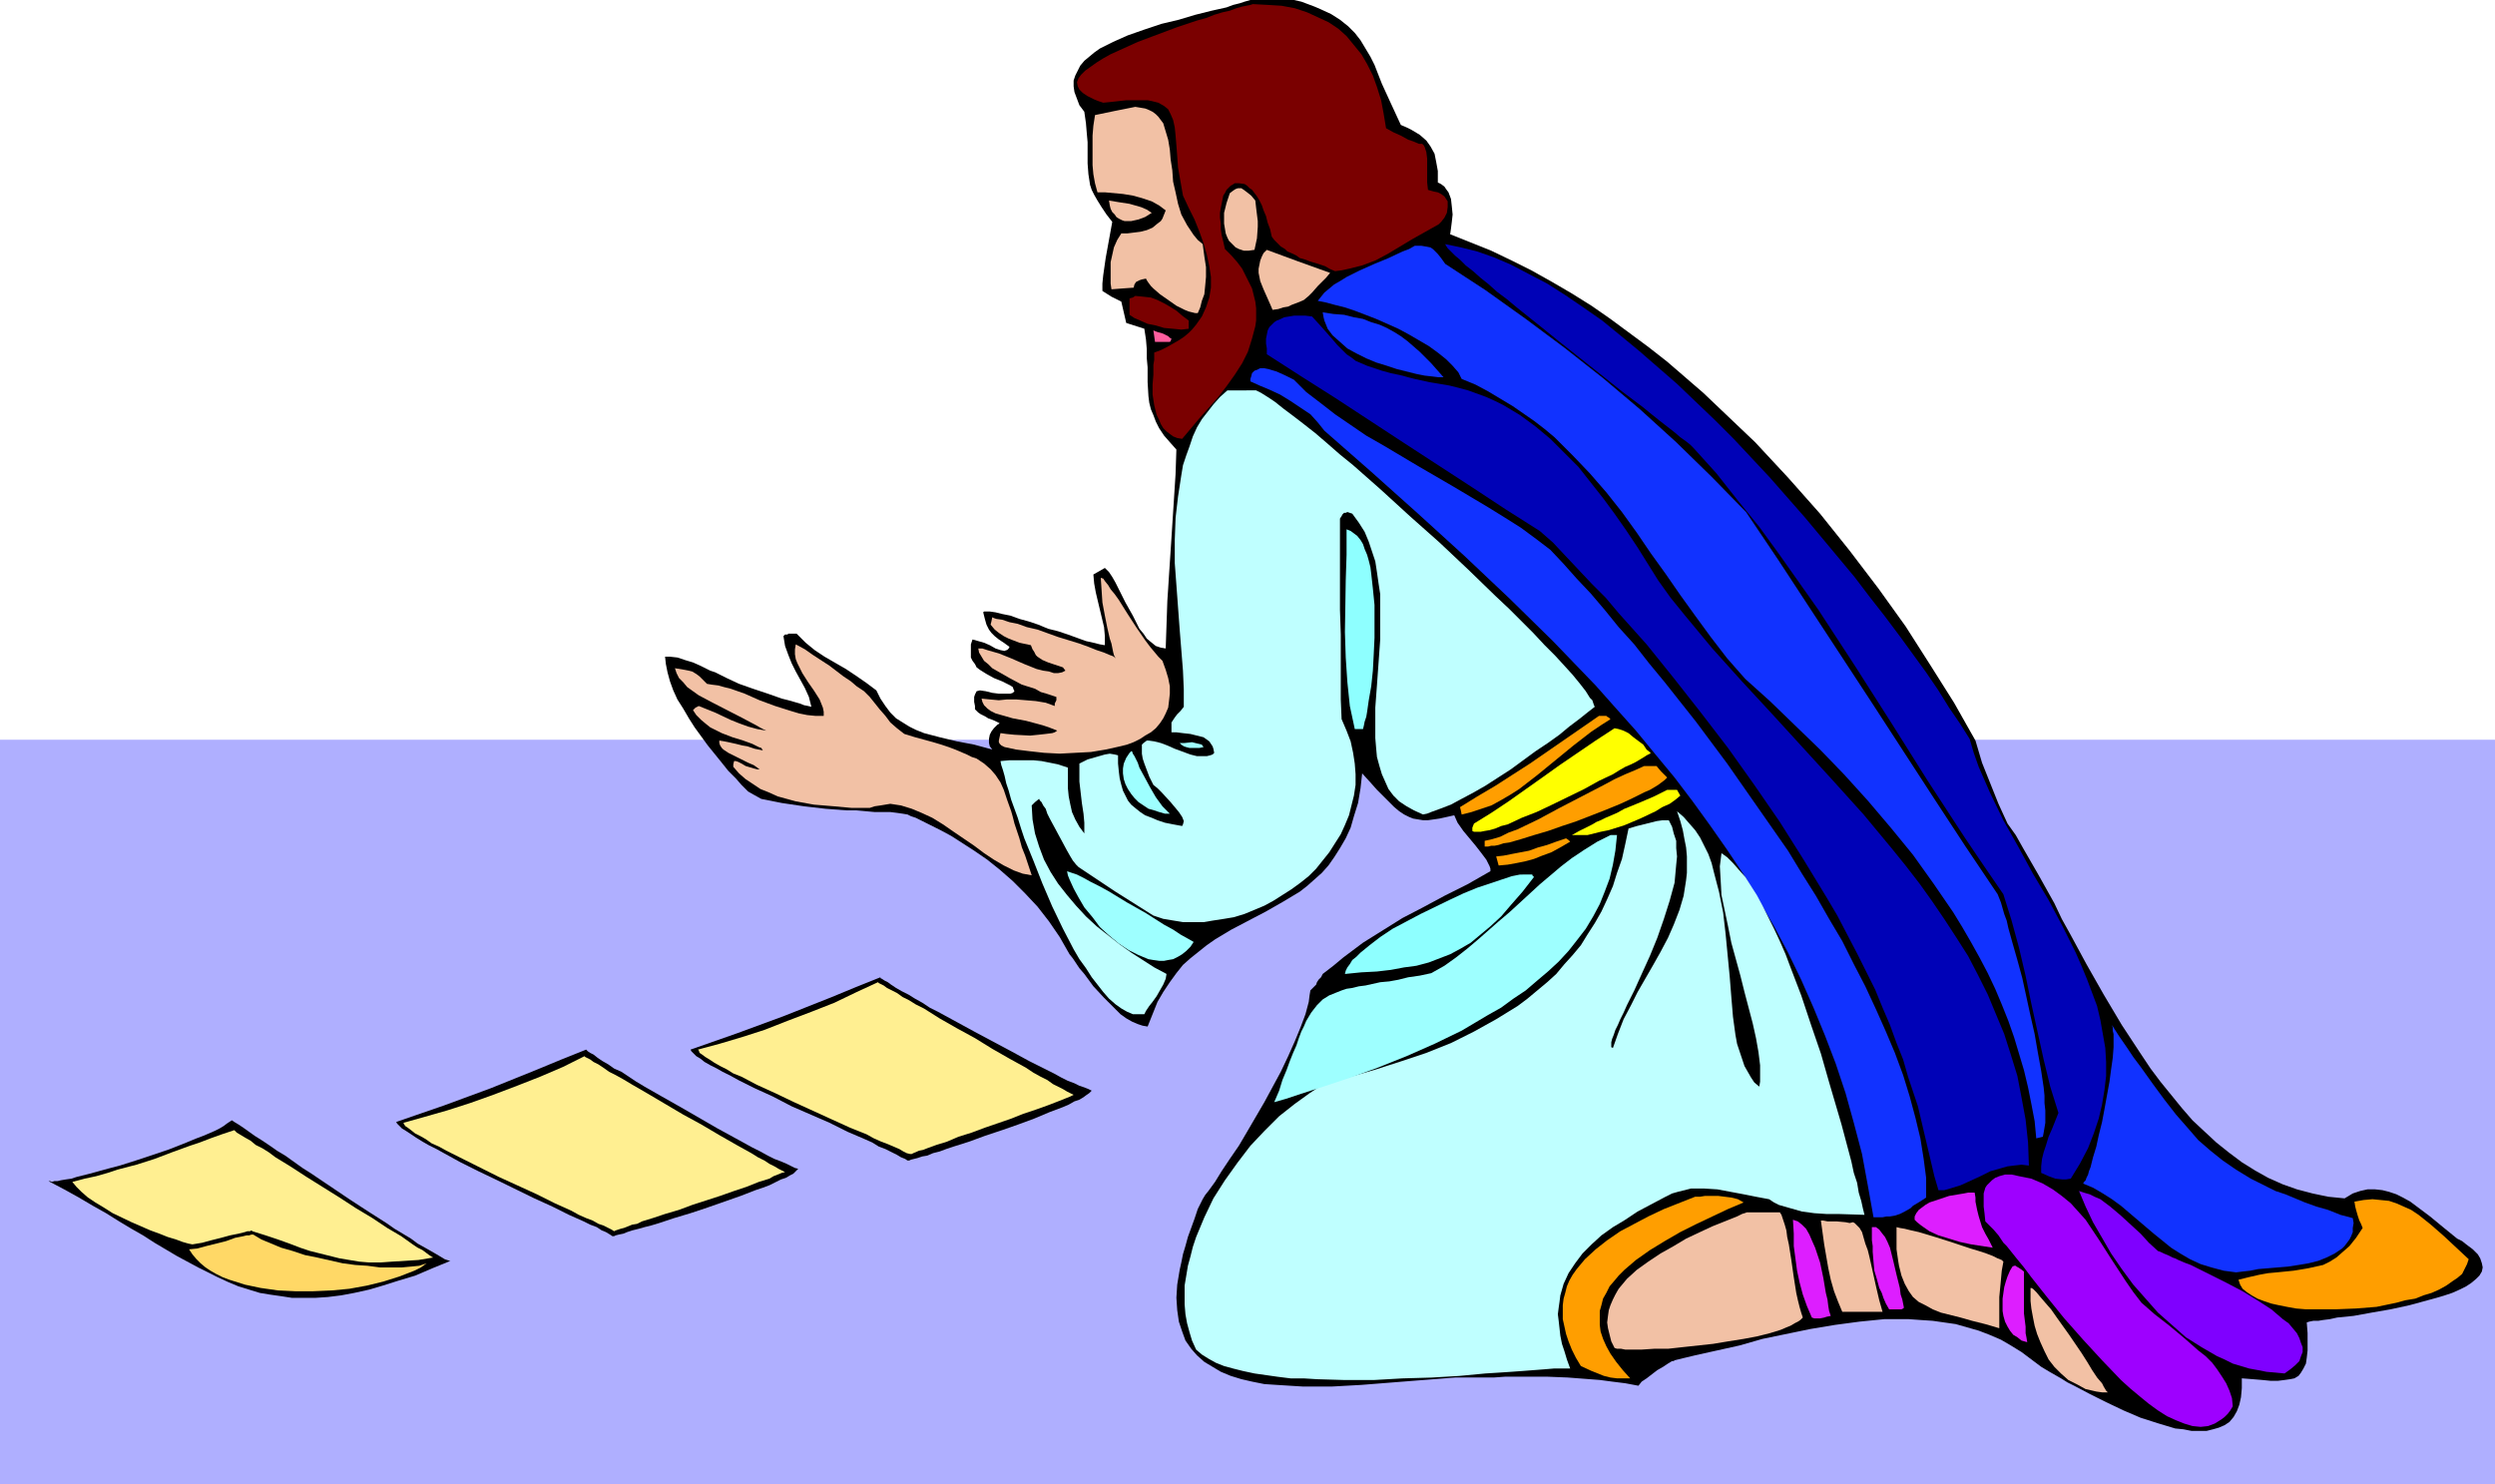
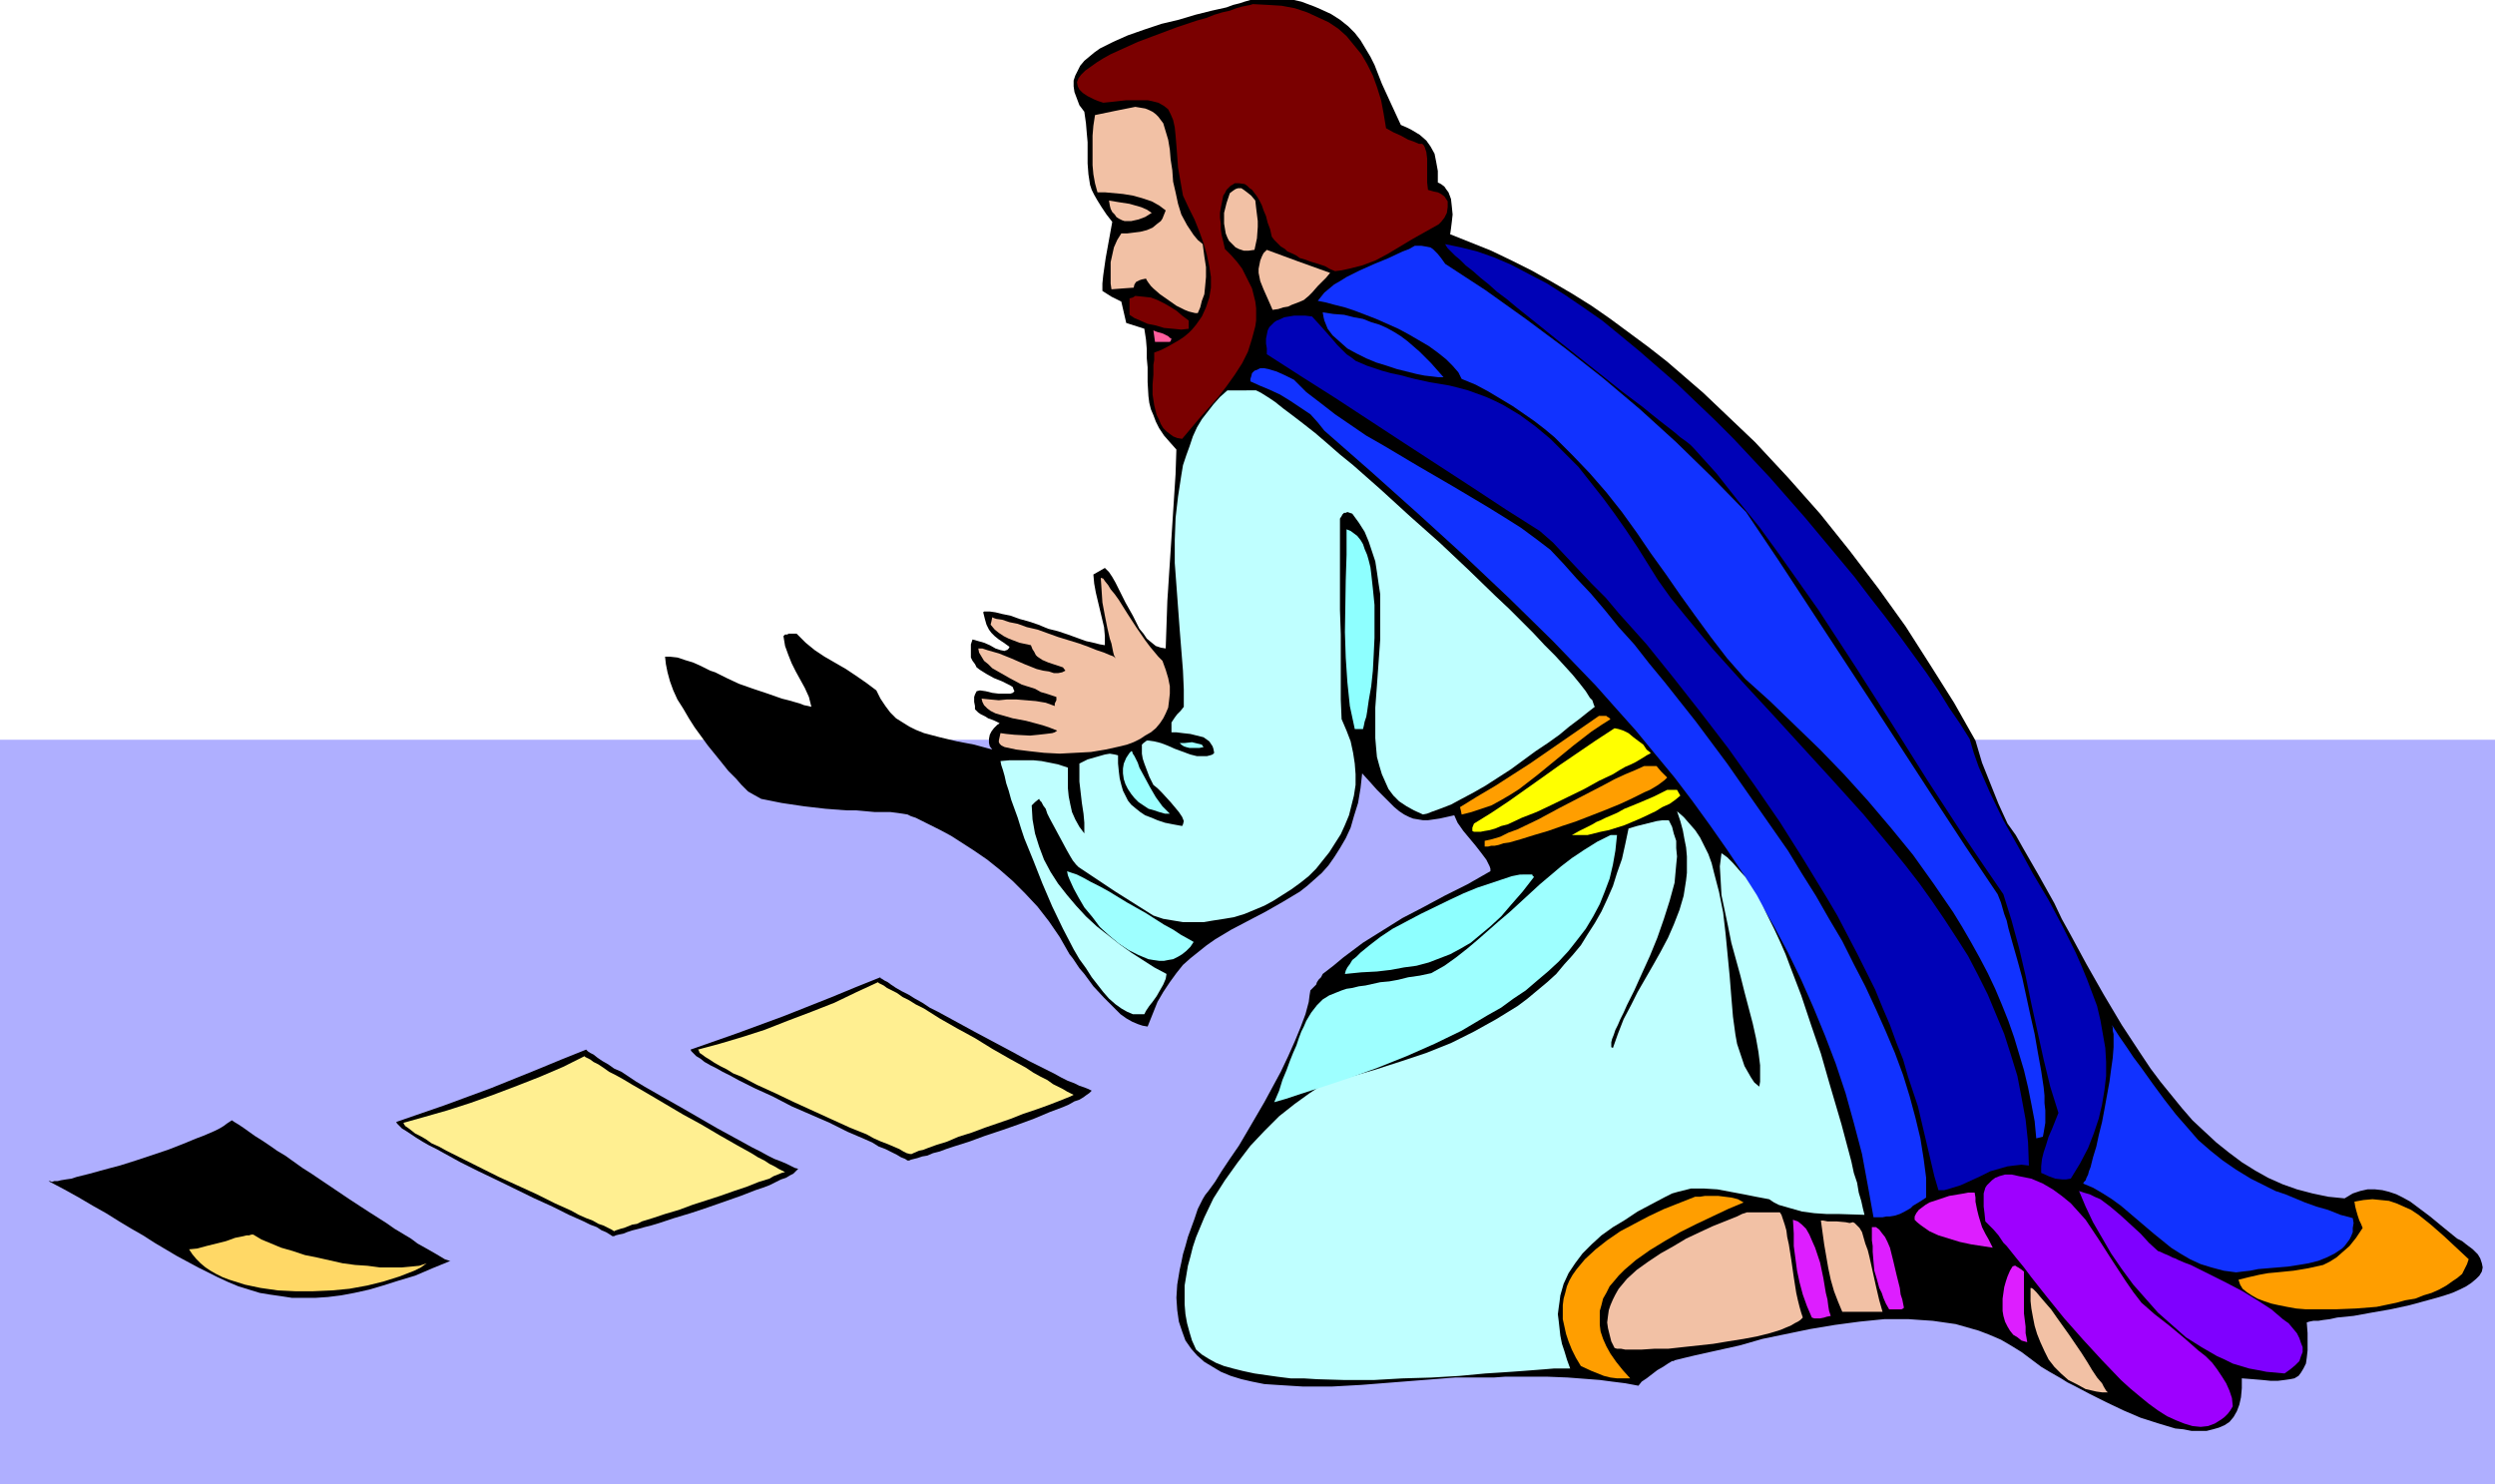
<svg xmlns="http://www.w3.org/2000/svg" xmlns:ns1="http://sodipodi.sourceforge.net/DTD/sodipodi-0.dtd" xmlns:ns2="http://www.inkscape.org/namespaces/inkscape" version="1.0" width="129.766mm" height="77.206mm" id="svg49" ns1:docname="Ezekial.wmf">
  <ns1:namedview id="namedview49" pagecolor="#ffffff" bordercolor="#000000" borderopacity="0.25" ns2:showpageshadow="2" ns2:pageopacity="0.0" ns2:pagecheckerboard="0" ns2:deskcolor="#d1d1d1" ns2:document-units="mm" />
  <defs id="defs1">
    <pattern id="WMFhbasepattern" patternUnits="userSpaceOnUse" width="6" height="6" x="0" y="0" />
  </defs>
  <path style="fill:#afafff;fill-opacity:1;fill-rule:evenodd;stroke:none" d="M 0,145.416 H 490.455 V 291.802 H 0 Z" id="path1" />
  <path style="fill:#000000;fill-opacity:1;fill-rule:evenodd;stroke:none" d="m 245.793,0 -1.131,0.323 -0.97,0.323 -1.293,0.323 -1.293,0.485 -2.909,0.646 -3.232,0.808 -3.232,0.969 -3.394,0.808 -3.394,1.131 -3.232,1.131 -2.909,1.293 -1.293,0.646 -1.293,0.646 -1.131,0.808 -0.97,0.808 -0.97,0.808 -0.808,0.969 -0.485,0.969 -0.485,0.969 -0.323,0.969 v 1.131 l 0.162,1.131 0.485,1.293 0.485,1.293 0.97,1.293 0.323,2.262 0.162,1.939 0.162,1.777 v 1.616 1.293 1.293 l 0.162,2.1 0.323,2.1 0.323,0.969 0.485,0.969 0.646,1.131 0.808,1.293 0.97,1.454 1.131,1.454 -0.646,3.555 -0.646,3.555 -0.485,3.393 -0.162,1.616 v 1.454 l 1.778,1.131 1.939,0.969 0.485,2.1 0.485,2.1 3.555,1.131 0.323,2.1 0.162,1.939 v 1.777 l 0.162,1.777 v 2.908 l 0.162,2.747 0.162,1.293 0.323,1.293 0.485,1.131 0.485,1.293 0.646,1.293 0.97,1.454 1.131,1.293 1.293,1.454 -0.162,4.847 -0.323,5.009 -0.646,10.018 -0.323,4.847 -0.162,2.585 -0.162,2.424 -0.162,4.686 -0.162,4.686 -0.97,-0.162 -0.97,-0.323 -0.808,-0.646 -0.97,-0.808 -0.646,-0.969 -0.808,-0.969 -1.293,-2.585 -1.454,-2.585 -1.293,-2.585 -0.646,-1.293 -0.646,-1.131 -0.646,-0.969 -0.808,-0.808 -1.131,0.646 -1.131,0.646 0.162,1.777 0.323,1.777 0.808,3.393 0.808,3.393 0.162,1.777 v 1.777 l -0.97,-0.162 -1.293,-0.323 -1.454,-0.323 -1.778,-0.646 -1.778,-0.646 -1.939,-0.646 -1.939,-0.485 -1.939,-0.808 -1.939,-0.646 -1.778,-0.485 -1.778,-0.646 -1.616,-0.323 -1.293,-0.323 -1.131,-0.162 h -0.808 -0.323 l -0.162,0.162 0.323,1.293 0.323,1.131 0.485,0.969 0.485,0.646 0.646,0.646 0.808,0.646 0.97,0.646 1.131,0.808 -0.162,0.323 -0.323,0.323 h -0.162 l -0.323,0.162 -0.808,-0.162 -0.97,-0.323 -1.131,-0.646 -1.131,-0.485 -1.131,-0.323 -1.131,-0.323 -0.323,0.969 v 0.969 0.808 0.808 l 0.323,0.646 0.485,0.646 0.323,0.646 0.646,0.485 1.293,0.808 1.454,0.808 1.616,0.646 1.616,0.808 0.485,0.323 0.162,0.485 0.162,0.323 -0.162,0.162 -0.162,0.162 -0.485,0.162 h -0.485 -0.485 -1.293 l -1.293,-0.162 -1.293,-0.323 -1.131,-0.162 -0.646,0.162 -0.162,0.323 -0.162,0.323 -0.162,0.485 v 0.969 l 0.162,0.808 v 0.646 l 0.646,0.646 0.485,0.323 0.97,0.485 0.485,0.323 0.485,0.162 0.808,0.323 0.97,0.485 -0.485,0.323 -0.646,0.646 -0.485,0.646 -0.323,0.646 -0.162,0.808 v 0.808 l 0.162,0.646 0.485,0.646 -3.555,-0.969 -3.394,-0.646 -3.394,-0.808 -3.07,-0.808 -1.616,-0.646 -1.293,-0.646 -1.293,-0.808 -1.293,-0.808 -1.131,-1.131 -0.97,-1.293 -0.97,-1.454 -0.808,-1.616 -1.939,-1.454 -2.101,-1.454 -1.939,-1.293 -4.202,-2.424 -1.939,-1.293 -1.778,-1.454 -1.778,-1.777 h -1.616 l -0.162,0.162 h -0.485 l -0.323,0.323 0.323,1.939 0.646,1.777 0.646,1.616 0.808,1.616 1.778,3.231 0.808,1.777 0.485,1.939 -0.646,-0.162 -0.808,-0.162 -0.808,-0.323 -1.131,-0.323 -1.131,-0.323 -1.293,-0.323 -2.747,-0.969 -2.909,-0.969 -2.747,-0.969 -2.424,-1.131 -0.97,-0.485 -0.97,-0.485 -0.323,-0.162 -0.485,-0.162 -0.485,-0.162 -0.646,-0.323 -1.293,-0.646 -1.454,-0.646 -1.616,-0.485 -1.454,-0.485 -1.454,-0.162 h -0.485 -0.485 l 0.162,1.454 0.323,1.616 0.485,1.777 0.646,1.777 0.808,1.777 1.131,1.777 1.131,1.939 1.131,1.777 2.586,3.555 2.747,3.393 1.293,1.616 1.454,1.454 1.131,1.293 1.293,1.293 1.131,0.646 1.454,0.808 4.04,0.808 4.363,0.646 4.202,0.485 4.202,0.323 h 1.939 l 1.778,0.162 1.778,0.162 h 1.616 1.454 l 1.293,0.162 1.131,0.162 0.97,0.162 0.323,0.162 0.323,0.162 0.485,0.162 0.485,0.162 0.646,0.323 0.646,0.323 1.616,0.808 1.939,0.969 2.101,1.131 2.262,1.454 2.262,1.454 2.586,1.777 2.424,1.939 2.586,2.262 2.424,2.424 2.424,2.585 2.262,2.908 2.101,3.07 1.939,3.393 0.646,0.808 0.646,0.969 0.646,0.969 0.97,1.131 1.778,2.424 2.101,2.262 2.262,2.262 0.97,0.969 1.131,0.808 1.131,0.646 1.131,0.485 0.97,0.323 0.97,0.162 0.97,-2.424 0.97,-2.424 1.131,-1.939 1.293,-1.939 1.293,-1.777 1.293,-1.616 1.454,-1.293 1.616,-1.293 1.616,-1.293 1.616,-1.131 3.232,-1.939 6.787,-3.555 3.394,-1.939 3.232,-1.939 1.454,-1.131 1.454,-1.293 1.454,-1.293 1.293,-1.454 1.131,-1.616 1.131,-1.777 1.131,-1.939 0.97,-2.1 0.646,-2.262 0.808,-2.585 0.485,-2.908 0.323,-2.908 1.616,1.777 1.293,1.454 1.293,1.293 1.131,1.131 0.97,0.969 0.97,0.808 0.97,0.646 0.97,0.485 0.808,0.323 0.97,0.162 0.97,0.162 h 0.97 l 1.131,-0.162 1.131,-0.162 1.454,-0.323 1.454,-0.323 0.646,1.454 1.131,1.616 2.424,2.908 1.131,1.454 0.97,1.293 0.323,0.646 0.323,0.646 0.162,0.485 v 0.485 l -4.525,2.585 -4.525,2.262 -4.202,2.262 -4.04,2.1 -3.878,2.424 -3.878,2.424 -3.878,2.908 -1.939,1.616 -2.101,1.616 -0.323,0.646 -0.485,0.485 -0.323,0.485 -0.162,0.485 -1.131,1.131 -0.162,0.969 -0.162,1.293 -0.646,2.424 -0.97,2.585 -1.131,2.747 -1.293,2.908 -1.454,3.07 -3.232,5.978 -3.394,5.817 -1.616,2.747 -1.778,2.585 -1.616,2.424 -1.293,2.1 -1.293,1.777 -0.646,0.808 -0.485,0.808 -0.97,1.939 -0.646,1.939 -0.646,1.777 -0.646,1.777 -0.485,1.777 -0.485,1.616 -0.323,1.616 -0.323,1.454 -0.485,2.908 -0.162,2.585 0.162,2.424 0.323,2.262 0.646,1.939 0.646,1.777 1.131,1.616 1.131,1.293 1.454,1.293 1.616,0.969 1.616,0.969 1.939,0.808 2.101,0.646 2.101,0.485 2.424,0.485 2.424,0.162 2.586,0.162 2.586,0.162 h 2.747 2.909 l 5.818,-0.323 6.141,-0.485 12.282,-0.969 h 7.595 l 2.262,-0.162 h 8.242 l 4.04,0.162 4.202,0.323 2.101,0.162 2.424,0.323 2.586,0.323 2.586,0.485 0.646,-0.808 0.97,-0.646 2.101,-1.616 1.131,-0.646 0.97,-0.646 0.808,-0.485 h 0.323 l 0.162,-0.162 4.04,-0.969 4.363,-0.969 4.363,-0.969 4.525,-1.293 4.686,-0.969 4.686,-0.969 4.848,-0.808 4.848,-0.646 4.848,-0.485 h 4.848 l 2.262,0.162 2.424,0.162 2.262,0.323 2.262,0.323 2.262,0.646 2.262,0.646 2.101,0.808 2.262,0.969 1.939,1.131 2.101,1.293 1.939,1.454 1.939,1.454 0.808,0.485 0.808,0.485 1.131,0.646 1.131,0.646 1.293,0.808 1.293,0.646 3.07,1.616 3.232,1.616 3.394,1.616 3.394,1.454 3.555,1.131 1.616,0.485 1.616,0.485 1.616,0.162 1.616,0.323 h 1.454 1.454 l 1.293,-0.323 1.131,-0.323 1.131,-0.485 0.97,-0.646 0.808,-0.969 0.646,-1.131 0.485,-1.293 0.323,-1.454 0.162,-1.777 v -1.939 l 2.101,0.162 1.939,0.162 1.616,0.162 h 1.454 l 1.293,-0.162 1.131,-0.162 0.808,-0.162 0.808,-0.485 0.485,-0.646 0.485,-0.808 0.485,-0.969 0.162,-1.131 0.162,-1.454 v -1.616 -1.777 l -0.162,-2.1 0.485,-0.162 0.808,-0.162 h 0.97 l 0.97,-0.162 1.293,-0.162 1.454,-0.323 1.616,-0.162 1.616,-0.162 3.555,-0.646 3.717,-0.646 3.717,-0.808 3.555,-0.969 1.778,-0.485 1.616,-0.485 1.454,-0.485 1.454,-0.646 1.293,-0.646 0.97,-0.646 0.97,-0.808 0.646,-0.646 0.485,-0.808 0.162,-0.808 -0.162,-0.808 -0.323,-0.969 -0.485,-0.808 -0.97,-0.969 -1.293,-0.969 -0.808,-0.646 -0.97,-0.485 -2.586,-2.1 -2.747,-2.262 -2.586,-1.939 -1.293,-0.969 -1.454,-0.808 -1.293,-0.646 -1.454,-0.485 -1.293,-0.323 -1.454,-0.162 h -1.454 l -1.454,0.323 -1.454,0.485 -1.616,0.969 -3.232,-0.323 -3.07,-0.646 -3.07,-0.808 -2.747,-0.969 -2.909,-1.293 -2.586,-1.454 -2.586,-1.616 -2.586,-1.939 -2.424,-1.939 -2.262,-2.1 -2.424,-2.262 -2.101,-2.424 -2.101,-2.585 -2.101,-2.585 -1.939,-2.585 -1.939,-2.908 -3.717,-5.655 -3.555,-5.978 -3.394,-5.978 -3.232,-5.978 -1.616,-2.908 -1.454,-3.07 -3.07,-5.494 -3.07,-5.332 -1.454,-2.585 -1.616,-2.262 -1.778,-3.878 -1.616,-4.039 -1.616,-4.039 -1.293,-4.362 -2.101,-3.716 -2.101,-3.716 -4.686,-7.432 -4.848,-7.594 -5.333,-7.432 -5.656,-7.432 -5.818,-7.271 -6.302,-7.109 -6.464,-6.948 -3.394,-3.231 -3.394,-3.231 -3.394,-3.231 -3.555,-3.07 -3.555,-3.07 -3.717,-2.908 -3.717,-2.747 -3.717,-2.747 -3.717,-2.585 -3.878,-2.424 -3.878,-2.262 -4.04,-2.262 -3.878,-1.939 -4.04,-1.939 -4.04,-1.616 -4.04,-1.616 0.162,-1.131 0.162,-1.293 0.162,-1.454 -0.162,-1.616 -0.162,-1.454 -0.485,-1.293 -0.485,-0.646 -0.323,-0.485 -0.646,-0.485 -0.646,-0.323 v -1.131 -1.131 l -0.323,-1.777 -0.323,-1.616 -0.808,-1.454 -0.808,-1.131 -1.293,-1.131 -0.808,-0.485 -0.808,-0.485 -0.97,-0.485 -1.131,-0.485 -0.97,-2.1 -0.97,-2.1 -1.778,-3.878 -1.454,-3.716 -0.808,-1.616 -0.97,-1.616 -0.97,-1.616 -1.131,-1.454 -1.293,-1.293 -1.616,-1.293 -1.778,-1.131 -2.101,-0.969 -1.131,-0.485 -1.293,-0.485 -1.293,-0.485 L 254.358,0 Z" id="path2" />
  <path style="fill:#7a0000;fill-opacity:1;fill-rule:evenodd;stroke:none" d="m 246.278,0.808 v 0 l -0.485,0.162 -0.808,0.162 -0.808,0.162 -1.131,0.323 -1.293,0.485 -1.454,0.323 -1.616,0.485 -1.616,0.646 -1.778,0.485 -3.878,1.293 -3.878,1.454 -3.878,1.454 -3.555,1.616 -1.778,0.808 -1.454,0.808 -1.293,0.808 -1.131,0.808 -1.131,0.808 -0.808,0.808 -0.485,0.646 -0.323,0.808 0.162,0.808 0.323,0.646 0.646,0.646 0.97,0.646 0.646,0.323 0.646,0.323 0.808,0.323 0.97,0.323 1.616,-0.162 1.454,-0.162 1.454,-0.162 h 1.131 2.101 0.97 l 0.808,0.162 0.646,0.162 0.646,0.162 1.131,0.646 0.808,0.646 0.485,0.969 0.485,1.131 0.323,1.454 0.162,1.616 0.162,1.939 0.162,2.1 0.162,2.262 0.485,2.747 0.485,2.747 1.131,2.424 1.131,2.262 0.97,2.424 0.808,2.262 0.646,2.262 0.485,2.262 0.323,2.1 v 2.1 l -0.323,1.939 -0.646,1.939 -0.808,1.777 -1.131,1.616 -0.808,0.969 -0.646,0.646 -0.97,0.808 -0.97,0.646 -1.131,0.646 -1.131,0.646 -1.293,0.646 -1.293,0.485 v 0.808 0.646 l -0.162,0.969 v 0.969 0.969 l -0.162,1.939 v 1.939 l 0.323,2.1 0.485,1.939 0.485,0.969 0.323,0.808 0.485,0.808 0.646,0.646 0.646,0.485 0.646,0.485 0.808,0.323 0.97,0.162 3.394,-4.039 3.717,-4.201 1.616,-2.1 1.616,-2.262 1.454,-2.262 1.131,-2.262 0.808,-2.585 0.646,-2.424 0.162,-1.131 v -1.293 -1.131 l -0.162,-1.293 -0.323,-1.293 -0.323,-1.293 -0.646,-1.293 -0.646,-1.293 -0.646,-1.293 -0.97,-1.293 -1.131,-1.293 -1.293,-1.293 -0.323,-1.454 -0.323,-1.293 -0.162,-1.131 v -1.131 l -0.162,-1.131 v -0.969 l 0.162,-0.969 0.162,-0.808 0.162,-0.808 0.162,-0.808 0.323,-0.485 0.323,-0.646 0.323,-0.323 0.485,-0.485 0.323,-0.162 0.485,-0.323 h 0.485 0.323 l 1.131,0.162 0.485,0.323 0.485,0.485 0.485,0.323 0.485,0.646 0.485,0.646 0.485,0.808 0.485,0.969 0.323,0.969 0.485,1.131 0.323,1.293 0.485,1.293 0.323,1.454 0.485,0.646 0.485,0.485 0.808,0.808 0.808,0.485 0.485,0.485 1.131,0.485 0.646,0.323 0.646,0.485 1.131,0.323 0.808,0.323 1.616,0.485 1.454,0.485 0.808,0.485 1.131,0.485 1.293,-0.162 1.454,-0.323 1.293,-0.323 1.293,-0.323 2.586,-0.969 2.424,-1.293 2.424,-1.454 2.424,-1.454 2.586,-1.454 2.586,-1.454 0.485,-0.485 0.646,-0.808 0.485,-0.969 0.162,-1.131 V 39.586 l -0.323,-0.485 -0.323,-0.485 -0.646,-0.485 -0.646,-0.323 -0.808,-0.162 -1.131,-0.323 -0.162,-1.454 v -1.454 -1.616 -1.616 l -0.162,-1.293 -0.162,-0.485 -0.162,-0.485 -0.162,-0.323 -0.323,-0.323 h -0.323 -0.323 l -1.131,-0.485 -0.97,-0.323 -1.454,-0.808 -1.454,-0.646 -1.454,-0.808 -0.485,-2.908 -0.485,-2.585 -0.808,-2.585 -0.808,-2.262 -1.131,-2.262 -1.131,-1.939 -1.454,-1.777 -1.454,-1.777 -1.616,-1.454 -1.939,-1.293 -2.101,-0.969 -2.101,-0.969 -2.424,-0.808 -2.586,-0.485 -2.586,-0.162 z" id="path3" />
  <path style="fill:#f2c1a5;fill-opacity:1;fill-rule:evenodd;stroke:none" d="m 223.169,21.005 -4.04,0.808 -3.878,0.808 -0.323,2.1 -0.162,1.939 v 2.1 1.777 1.939 l 0.162,1.777 0.323,1.777 0.485,1.777 h 1.454 l 1.778,0.162 1.778,0.162 1.939,0.323 1.778,0.485 1.939,0.646 1.454,0.808 0.646,0.485 0.646,0.485 -0.323,0.808 -0.323,0.808 -0.323,0.485 -0.646,0.485 -0.97,0.808 -1.131,0.485 -1.293,0.323 -2.586,0.323 h -1.131 l -0.808,1.293 -0.646,1.454 -0.323,1.454 -0.323,1.454 v 1.454 1.454 1.293 l 0.162,1.131 2.101,-0.162 2.262,-0.162 0.162,-0.646 0.323,-0.485 0.323,-0.162 0.323,-0.162 0.485,-0.162 0.808,-0.162 0.162,0.323 0.323,0.485 0.485,0.646 0.485,0.485 1.293,1.131 1.616,1.131 1.616,1.131 1.616,0.808 0.808,0.323 0.646,0.162 0.646,0.162 h 0.485 l 0.485,-1.131 0.323,-1.293 0.485,-1.293 0.162,-1.616 0.162,-1.777 v -1.939 l -0.323,-2.1 -0.323,-2.424 -0.97,-0.808 -0.808,-0.969 -0.646,-0.969 -0.646,-0.969 -1.131,-2.1 -0.646,-2.1 -0.485,-2.262 -0.485,-2.1 -0.162,-2.262 -0.323,-2.1 -0.162,-1.939 -0.323,-1.939 -0.485,-1.616 -0.485,-1.616 -0.97,-1.293 -0.485,-0.485 -0.646,-0.485 -0.646,-0.323 -0.808,-0.323 -0.97,-0.162 z" id="path4" />
  <path style="fill:#f2c1a5;fill-opacity:1;fill-rule:evenodd;stroke:none" d="m 241.753,37.97 -0.646,1.939 -0.485,1.939 v 1.131 0.969 l 0.162,0.969 0.162,0.969 0.323,0.808 0.323,0.646 0.646,0.646 0.646,0.646 0.646,0.323 0.97,0.323 h 0.97 l 1.131,-0.162 0.485,-2.262 0.162,-2.262 v -1.131 l -0.162,-1.293 -0.162,-1.293 -0.162,-1.454 -0.808,-0.969 -0.808,-0.646 -0.646,-0.485 -0.485,-0.323 h -0.646 l -0.485,0.162 -0.485,0.323 z" id="path5" />
  <path style="fill:#f2c1a5;fill-opacity:1;fill-rule:evenodd;stroke:none" d="m 217.998,39.424 0.162,0.969 0.162,0.646 0.323,0.646 0.485,0.485 0.323,0.485 0.485,0.323 0.646,0.323 0.485,0.162 h 1.293 l 1.454,-0.323 1.293,-0.485 1.293,-0.808 -0.97,-0.646 -1.131,-0.485 -2.262,-0.646 -2.101,-0.323 z" id="path6" />
  <path style="fill:#1132ff;fill-opacity:1;fill-rule:evenodd;stroke:none" d="m 278.113,48.311 -1.131,0.646 -1.293,0.485 -2.747,1.293 -2.747,1.131 -2.909,1.293 -2.586,1.293 -1.293,0.808 -1.131,0.646 -0.97,0.808 -0.97,0.808 -0.646,0.808 -0.646,0.808 1.616,0.323 1.778,0.485 1.939,0.485 1.939,0.646 2.101,0.808 2.101,0.808 4.363,1.939 2.101,1.131 1.939,1.131 1.939,1.131 1.778,1.293 1.616,1.293 1.293,1.293 1.131,1.293 0.646,1.293 2.747,1.131 2.424,1.293 2.424,1.454 2.424,1.454 2.101,1.454 2.101,1.454 2.101,1.616 1.939,1.616 3.555,3.555 3.394,3.555 3.232,3.716 3.07,3.878 2.909,4.039 2.747,4.039 2.909,4.039 2.909,4.201 2.909,4.039 3.07,4.201 3.232,4.201 3.555,4.039 4.848,4.362 4.848,4.686 5.01,4.847 4.686,4.847 4.686,5.17 4.525,5.332 4.363,5.332 4.04,5.655 3.878,5.655 1.778,2.908 1.778,3.07 1.616,2.908 1.616,3.07 1.454,3.07 1.293,3.07 1.293,3.231 1.131,3.231 0.97,3.231 0.97,3.231 0.808,3.393 0.646,3.231 0.646,3.393 0.323,3.393 1.293,-0.323 0.162,-0.808 0.162,-0.969 0.162,-0.969 v -1.131 -1.293 l -0.162,-1.454 v -1.454 l -0.162,-1.616 -0.485,-3.231 -0.646,-3.555 -0.646,-3.716 -0.808,-3.555 -1.616,-7.432 -0.97,-3.555 -0.97,-3.393 -0.808,-2.908 -0.323,-1.454 -0.485,-1.293 -0.323,-1.131 -0.323,-1.131 -0.323,-0.808 -0.323,-0.808 -6.302,-9.371 -6.141,-9.371 -12.282,-18.904 -12.282,-18.743 -6.141,-9.371 -6.302,-9.371 -6.787,-6.948 -6.949,-6.786 -7.11,-6.463 -7.272,-6.14 -7.595,-5.978 -7.595,-5.655 -7.918,-5.655 -7.918,-5.17 -0.808,-1.131 -0.646,-0.808 -0.323,-0.323 -0.162,-0.162 -0.485,-0.485 -0.485,-0.323 -0.808,-0.162 -0.97,-0.162 z" id="path7" />
  <path style="fill:#0002b7;fill-opacity:1;fill-rule:evenodd;stroke:none" d="m 284.092,47.987 0.162,0.323 0.323,0.485 0.646,0.646 0.808,0.808 0.97,0.808 1.131,1.131 1.454,1.131 1.454,1.293 1.616,1.293 1.616,1.454 1.939,1.454 1.939,1.616 4.04,3.231 4.202,3.393 8.565,6.786 4.04,3.231 1.939,1.454 1.939,1.454 1.778,1.454 1.616,1.293 1.454,1.131 1.454,1.131 1.131,0.969 1.131,0.808 0.808,0.646 0.646,0.646 4.525,5.009 4.202,5.332 4.202,5.17 3.878,5.332 3.878,5.494 3.878,5.494 7.272,11.149 7.11,11.149 7.11,11.31 7.272,11.149 3.717,5.494 3.878,5.655 1.616,5.17 1.454,5.332 1.293,5.494 1.131,5.494 2.424,10.987 1.293,5.332 1.616,5.17 -1.293,3.231 -0.646,1.454 -0.485,1.616 -0.485,1.454 -0.323,1.293 -0.162,1.454 v 1.293 l 1.454,0.646 1.293,0.485 1.454,0.162 h 0.646 l 0.97,-0.162 1.778,-2.908 1.616,-3.07 1.131,-2.908 0.97,-2.908 0.646,-2.747 0.485,-2.908 0.323,-2.747 v -2.747 l -0.162,-2.747 -0.485,-2.747 -0.485,-2.747 -0.646,-2.747 -0.97,-2.585 -0.97,-2.585 -1.131,-2.747 -1.131,-2.585 -2.586,-5.17 -2.747,-5.17 -3.07,-5.17 -2.909,-5.332 -2.909,-5.17 -2.586,-5.332 -1.131,-2.585 -1.131,-2.585 -0.97,-2.747 -0.808,-2.747 -1.939,-3.07 -2.101,-3.07 -2.101,-3.393 -2.424,-3.555 -2.586,-3.555 -2.586,-3.555 -2.909,-3.878 -2.909,-3.716 -3.07,-4.039 -3.232,-3.878 -6.464,-7.756 -6.949,-7.917 -7.11,-7.594 -3.717,-3.716 -3.717,-3.555 -3.717,-3.555 -3.717,-3.231 -3.717,-3.231 -3.717,-3.07 -3.555,-2.908 -3.717,-2.585 -3.555,-2.424 -3.555,-2.262 -3.717,-1.939 -3.394,-1.777 -3.394,-1.454 -3.232,-1.131 -3.232,-0.808 z" id="path8" />
  <path style="fill:#f2c1a5;fill-opacity:1;fill-rule:evenodd;stroke:none" d="m 249.025,49.118 -0.646,0.646 -0.323,0.646 -0.323,0.808 -0.162,0.808 -0.162,0.808 v 0.808 l 0.323,1.616 0.646,1.616 0.646,1.454 0.646,1.454 0.485,1.131 1.131,-0.162 0.97,-0.323 0.97,-0.162 0.646,-0.323 1.293,-0.485 1.131,-0.485 0.97,-0.808 0.646,-0.646 1.131,-1.293 0.646,-0.646 0.97,-0.969 0.808,-0.969 -6.302,-2.262 z" id="path9" />
  <path style="fill:#7a0000;fill-opacity:1;fill-rule:evenodd;stroke:none" d="m 223.169,58.167 -0.485,0.323 -0.646,0.162 v 3.231 l 0.97,0.646 1.131,0.485 1.454,0.646 1.616,0.323 1.616,0.485 1.778,0.162 1.616,0.162 1.454,-0.162 v -1.616 l -1.293,-0.969 -1.131,-0.969 -1.293,-0.808 -1.131,-0.646 -1.293,-0.646 -1.293,-0.485 -1.454,-0.162 z" id="path10" />
  <path style="fill:#1132ff;fill-opacity:1;fill-rule:evenodd;stroke:none" d="m 260.014,61.398 0.162,0.969 0.162,0.646 0.323,0.808 0.323,0.808 0.97,1.293 1.454,1.293 1.454,1.293 1.778,0.969 1.939,0.969 1.939,0.808 2.101,0.646 1.939,0.646 1.939,0.485 1.939,0.485 1.616,0.323 1.454,0.162 1.293,0.162 h 0.97 l -2.424,-2.747 -2.262,-2.262 -2.424,-2.1 -1.293,-0.969 -1.293,-0.808 -1.454,-0.808 -1.454,-0.646 -1.616,-0.485 -1.616,-0.646 -1.778,-0.323 -1.939,-0.485 -2.101,-0.162 z" id="path11" />
  <path style="fill:#0002b7;fill-opacity:1;fill-rule:evenodd;stroke:none" d="m 249.025,69.638 6.787,4.362 6.626,4.201 13.574,8.887 13.413,8.725 6.626,4.362 6.626,4.201 2.586,2.262 2.424,2.585 2.586,2.747 2.586,2.747 2.747,2.747 2.586,3.07 5.494,6.14 5.333,6.625 5.333,6.786 5.333,6.948 5.171,7.271 5.01,7.271 4.686,7.432 4.525,7.432 2.101,3.555 1.939,3.716 1.939,3.716 1.778,3.555 1.778,3.555 1.454,3.555 1.454,3.393 1.293,3.555 1.293,3.231 0.97,3.393 0.97,2.908 0.97,2.908 1.293,5.494 0.646,2.747 0.646,2.747 0.646,2.747 0.808,2.747 h 1.131 l 1.131,-0.323 2.101,-0.646 3.878,-1.777 1.939,-0.969 2.262,-0.646 1.131,-0.323 1.293,-0.162 1.454,-0.162 1.454,0.162 -0.162,-4.524 -0.485,-4.524 -0.808,-4.362 -0.808,-4.201 -1.293,-4.201 -1.293,-4.039 -1.616,-3.878 -1.616,-3.878 -1.939,-3.878 -1.939,-3.716 -2.262,-3.555 -2.424,-3.716 -2.424,-3.555 -2.424,-3.393 -2.747,-3.555 -2.747,-3.393 -5.494,-6.625 -5.979,-6.625 -11.958,-13.087 -5.979,-6.463 -5.818,-6.463 -5.494,-6.625 -2.747,-3.393 -2.424,-3.393 -4.04,-6.463 -2.262,-3.393 -2.262,-3.231 -2.262,-3.07 -2.424,-3.07 -2.424,-3.07 -2.747,-2.747 -2.747,-2.747 -2.909,-2.424 -3.07,-2.262 -3.232,-1.939 -1.616,-0.808 -1.778,-0.808 -1.778,-0.646 -1.778,-0.646 -1.778,-0.485 -1.939,-0.485 -1.939,-0.323 -1.939,-0.323 -1.454,-0.323 -1.454,-0.323 -1.293,-0.323 -1.131,-0.323 -2.262,-0.485 -1.778,-0.485 -1.454,-0.485 -1.454,-0.485 -1.131,-0.485 -1.131,-0.485 -0.808,-0.646 -0.97,-0.646 -0.808,-0.808 -0.97,-0.969 -0.97,-1.131 -1.131,-1.293 -1.293,-1.454 -1.616,-1.777 -1.293,-0.162 h -2.262 l -0.97,0.162 -0.97,0.162 -0.646,0.323 -0.808,0.323 -0.485,0.323 -0.485,0.485 -0.485,0.485 -0.323,0.646 -0.162,0.808 -0.162,0.808 v 0.969 l 0.162,0.969 z" id="path12" />
  <path style="fill:#ff5e9e;fill-opacity:1;fill-rule:evenodd;stroke:none" d="m 226.725,64.953 0.162,1.131 0.162,1.131 h 2.909 l 0.162,-0.162 0.162,-0.485 -0.323,-0.162 -0.323,-0.323 -0.646,-0.323 -0.323,-0.162 -0.485,-0.162 -0.646,-0.162 z" id="path13" />
  <path style="fill:#1132ff;fill-opacity:1;fill-rule:evenodd;stroke:none" d="m 247.733,72.385 -0.646,0.323 -0.485,0.162 -0.323,0.323 -0.162,0.162 -0.162,0.646 -0.162,0.485 v 0.485 l 1.778,0.808 1.939,0.808 2.101,0.969 2.101,1.293 1.939,1.293 1.939,1.293 1.454,1.616 0.646,0.808 0.646,0.808 9.211,8.079 9.211,8.24 9.05,8.24 8.888,8.402 8.565,8.402 4.202,4.362 4.202,4.362 3.878,4.362 4.04,4.524 3.717,4.524 3.878,4.686 3.555,4.686 3.394,4.686 3.394,4.847 3.232,4.847 3.07,5.17 2.909,5.009 2.747,5.17 2.586,5.332 2.424,5.494 2.262,5.494 2.101,5.494 1.939,5.817 1.616,5.817 1.616,6.14 1.131,6.14 1.131,6.301 h 1.778 l 0.808,-0.162 h 0.646 l 0.97,-0.162 0.97,-0.323 0.97,-0.485 1.131,-0.646 0.485,-0.485 0.808,-0.485 0.808,-0.485 0.97,-0.646 v -3.878 l -0.485,-3.716 -0.646,-4.039 -0.97,-4.039 -1.131,-4.201 -1.293,-4.201 -1.616,-4.362 -1.778,-4.201 -1.939,-4.362 -2.101,-4.524 -2.262,-4.362 -2.262,-4.524 -2.586,-4.362 -2.586,-4.524 -2.747,-4.362 -2.747,-4.524 -5.979,-8.563 -5.979,-8.563 -6.141,-8.24 -3.07,-3.878 -3.07,-3.878 -3.07,-3.716 -2.909,-3.716 -3.07,-3.393 -2.747,-3.393 -2.747,-3.231 -2.747,-2.908 -2.586,-2.908 -2.586,-2.747 -2.747,-2.1 -3.07,-2.262 -3.07,-1.939 -3.394,-2.1 -6.787,-4.039 -6.949,-4.039 -6.787,-4.039 -3.394,-1.939 -3.07,-2.1 -3.07,-2.1 -2.909,-2.262 -2.747,-2.1 -2.424,-2.424 -1.616,-0.808 -1.778,-0.808 -1.616,-0.485 -0.808,-0.162 z" id="path14" />
  <path style="fill:#bfffff;fill-opacity:1;fill-rule:evenodd;stroke:none" d="m 241.269,76.747 -1.454,1.293 -1.293,1.454 -1.131,1.454 -1.131,1.454 -0.97,1.616 -0.808,1.777 -0.646,1.939 -0.646,1.777 -0.646,1.939 -0.323,1.939 -0.646,4.201 -0.485,4.201 -0.162,4.362 v 4.524 l 0.323,4.362 0.323,4.362 0.323,4.362 0.323,4.039 0.323,4.039 0.162,3.716 v 3.393 l -0.646,0.808 -0.646,0.646 -0.485,0.646 -0.323,0.485 -0.323,0.485 v 0.485 0.646 0.808 h 0.97 l 1.293,0.162 1.454,0.162 1.293,0.323 1.293,0.323 1.131,0.808 0.323,0.485 0.323,0.485 0.162,0.485 0.162,0.808 -0.323,0.323 -0.485,0.162 -0.646,0.162 h -0.485 -1.454 l -1.293,-0.323 -3.07,-1.131 -1.454,-0.646 -1.293,-0.485 -1.293,-0.323 -1.131,-0.162 h -0.323 l -0.646,0.485 -0.323,0.323 v 0.485 0.485 0.808 l 0.162,0.969 0.323,0.969 0.485,1.293 0.485,1.293 0.808,1.616 0.808,0.646 0.808,0.808 1.778,1.939 0.808,0.969 0.808,0.969 0.646,0.969 0.323,0.808 -0.162,0.646 -0.162,0.323 -1.778,-0.323 -1.616,-0.323 -1.454,-0.485 -1.131,-0.485 -1.293,-0.485 -0.97,-0.646 -0.808,-0.646 -0.97,-0.808 -0.646,-0.808 -0.485,-0.969 -0.485,-0.969 -0.323,-1.131 -0.323,-1.293 -0.162,-1.293 -0.162,-1.616 v -1.616 l -0.646,-0.162 -0.97,-0.162 -0.97,0.162 -1.131,0.323 -2.262,0.646 -0.97,0.485 -0.646,0.323 v 1.616 1.939 l 0.485,4.201 0.323,2.1 0.162,1.777 v 0.646 1.454 l -0.97,-1.293 -0.808,-1.454 -0.646,-1.454 -0.323,-1.454 -0.323,-1.616 -0.162,-1.616 v -1.939 -2.1 l -1.939,-0.646 -1.616,-0.323 -1.616,-0.323 -1.616,-0.162 h -3.07 -1.616 l -1.778,0.162 0.162,0.808 0.323,0.969 0.323,1.131 0.323,1.454 0.485,1.454 0.485,1.777 0.646,1.777 0.646,1.777 0.646,2.1 0.646,1.939 1.778,4.362 1.778,4.524 1.939,4.524 2.101,4.362 2.101,4.039 1.131,1.939 1.293,1.777 1.131,1.777 1.131,1.454 1.131,1.454 1.131,1.293 1.293,1.131 1.131,0.808 1.131,0.646 1.131,0.485 h 1.131 1.131 l 0.323,-0.646 0.646,-0.969 0.646,-0.808 0.808,-1.131 0.646,-1.131 0.646,-1.131 0.485,-1.131 0.162,-0.969 -2.424,-1.293 -2.262,-1.454 -2.262,-1.454 -2.262,-1.616 -2.262,-1.777 -2.262,-1.777 -2.101,-1.939 -1.939,-2.1 -1.778,-2.1 -1.778,-2.262 -1.454,-2.262 -1.293,-2.424 -0.97,-2.585 -0.808,-2.585 -0.485,-2.747 -0.162,-2.747 0.646,-0.646 0.808,-0.646 0.162,0.323 0.323,0.323 0.323,0.646 0.485,0.646 0.323,0.969 0.485,0.969 1.131,2.1 1.131,2.1 1.131,2.1 0.646,1.131 0.485,0.808 0.646,0.808 0.485,0.485 7.272,4.847 7.434,4.686 1.939,0.646 1.939,0.323 1.939,0.323 h 2.101 1.939 l 1.939,-0.323 2.101,-0.323 1.939,-0.323 2.101,-0.646 1.939,-0.808 1.939,-0.808 1.778,-0.969 1.778,-1.131 1.778,-1.131 1.778,-1.293 1.616,-1.293 1.454,-1.454 1.293,-1.616 1.293,-1.616 1.131,-1.777 1.131,-1.777 0.808,-1.777 0.808,-1.939 0.485,-1.939 0.485,-1.939 0.323,-2.1 v -2.1 l -0.162,-2.1 -0.323,-2.1 -0.485,-2.262 -0.808,-2.1 -0.97,-2.262 -0.162,-3.878 v -4.039 -8.725 l -0.162,-4.847 v -8.079 -2.908 -3.07 -3.231 -0.646 l 0.323,-0.485 0.162,-0.323 0.323,-0.323 h 0.323 l 0.323,-0.162 0.485,0.162 0.485,0.162 1.293,1.777 1.131,1.777 0.808,1.939 0.646,1.939 0.646,1.939 0.323,2.1 0.323,2.262 0.323,2.1 v 4.524 4.362 l -0.323,4.524 -0.323,4.524 -0.323,4.362 v 4.039 1.939 l 0.162,1.939 0.162,1.777 0.485,1.777 0.485,1.616 0.646,1.454 0.646,1.454 0.97,1.293 1.131,1.131 1.454,0.969 1.454,0.808 1.778,0.808 0.808,-0.162 0.808,-0.323 1.778,-0.646 2.101,-0.808 2.101,-1.131 2.424,-1.293 2.262,-1.293 5.01,-3.231 4.848,-3.555 2.424,-1.616 2.262,-1.616 1.939,-1.616 1.939,-1.454 1.616,-1.293 1.454,-1.131 -0.162,-0.323 -0.162,-0.485 -0.162,-0.485 -0.485,-0.485 -0.808,-1.293 -1.131,-1.454 -1.454,-1.777 -1.616,-1.777 -1.778,-1.939 -2.101,-2.1 -2.262,-2.424 -2.262,-2.262 -2.424,-2.424 -2.747,-2.585 -5.333,-5.17 -5.656,-5.332 -5.818,-5.17 -5.656,-5.17 -2.747,-2.424 -2.747,-2.424 -2.586,-2.1 -2.586,-2.262 -2.262,-1.939 -2.262,-1.777 -2.101,-1.616 -1.939,-1.454 -1.616,-1.293 -1.454,-0.969 -1.293,-0.808 -0.97,-0.485 z" id="path15" />
  <path style="fill:#8effff;fill-opacity:1;fill-rule:evenodd;stroke:none" d="m 264.7,104.053 v 5.009 l -0.162,5.009 -0.162,10.179 0.162,5.009 0.323,4.847 0.485,4.686 0.485,2.262 0.485,2.262 h 1.616 l 0.162,-0.646 0.162,-0.808 0.323,-0.969 0.162,-0.969 0.162,-1.131 0.162,-1.131 0.485,-2.747 0.323,-3.07 0.162,-3.07 0.162,-3.393 v -3.231 -3.231 l -0.323,-3.231 -0.323,-2.908 -0.162,-1.293 -0.323,-1.293 -0.323,-1.131 -0.485,-1.131 -0.323,-0.969 -0.485,-0.808 -0.646,-0.808 -0.646,-0.485 -0.646,-0.485 z" id="path16" />
  <path style="fill:#f2c1a5;fill-opacity:1;fill-rule:evenodd;stroke:none" d="m 216.382,113.586 0.162,2.424 0.162,2.424 0.485,2.585 0.485,2.424 0.485,2.1 0.323,0.969 0.162,0.808 0.162,0.808 0.162,0.646 0.162,0.323 0.162,0.323 -0.162,-0.162 -0.162,-0.162 -0.323,-0.162 -0.485,-0.162 -1.131,-0.485 -1.454,-0.485 -1.616,-0.646 -1.778,-0.646 -4.202,-1.293 -4.04,-1.454 -2.101,-0.485 -1.778,-0.646 -1.616,-0.323 -1.454,-0.485 -1.131,-0.162 -0.485,-0.162 -0.323,-0.162 -0.162,0.808 -0.162,0.646 0.808,0.969 0.808,0.646 0.97,0.646 0.97,0.485 2.101,0.808 2.262,0.485 0.323,0.808 0.323,0.485 0.323,0.646 0.323,0.323 0.97,0.646 1.131,0.485 0.97,0.323 0.97,0.323 0.97,0.323 0.485,0.646 -0.646,0.323 -0.808,0.162 h -0.808 l -0.97,-0.323 -1.131,-0.162 -1.293,-0.323 -2.424,-0.969 -2.586,-1.131 -2.424,-0.969 -1.131,-0.323 -1.131,-0.323 -0.97,-0.323 h -0.808 l 0.162,0.808 0.485,0.808 0.485,0.808 0.808,0.646 0.808,0.808 1.131,0.646 2.262,1.293 2.424,1.293 2.586,0.808 1.131,0.646 1.131,0.323 0.97,0.323 0.97,0.323 v 0.646 l -0.162,0.323 -0.162,0.323 v 0.485 l -1.778,-0.646 -1.939,-0.323 -1.939,-0.162 -1.939,-0.162 h -1.778 l -1.616,0.162 -1.778,-0.162 -1.616,-0.162 0.162,0.646 0.323,0.646 0.646,0.646 0.646,0.485 0.97,0.485 1.131,0.323 2.262,0.646 2.586,0.485 2.424,0.646 1.131,0.323 0.97,0.323 0.808,0.323 0.808,0.323 -0.485,0.323 -0.485,0.162 -1.293,0.162 -1.454,0.162 -1.616,0.162 -3.07,-0.162 -1.616,-0.162 -1.131,-0.162 -0.323,1.454 v 0.323 l 0.162,0.323 0.323,0.323 0.646,0.323 2.262,0.485 2.586,0.323 2.909,0.323 3.07,0.162 3.07,-0.162 3.07,-0.162 2.909,-0.485 2.909,-0.646 1.293,-0.323 1.293,-0.485 1.293,-0.646 0.97,-0.646 1.131,-0.646 0.97,-0.808 0.808,-0.969 0.646,-0.969 0.485,-0.969 0.485,-1.131 0.162,-1.293 0.162,-1.454 v -1.454 l -0.323,-1.616 -0.485,-1.616 -0.646,-1.777 -0.808,-0.808 -0.808,-0.969 -0.808,-0.969 -0.97,-1.293 -1.778,-2.585 -1.778,-2.747 -1.616,-2.585 -0.808,-1.131 -0.808,-0.969 -0.485,-0.808 -0.646,-0.808 -0.323,-0.485 z" id="path17" />
-   <path style="fill:#f2c1a5;fill-opacity:1;fill-rule:evenodd;stroke:none" d="m 156.429,126.674 -0.162,0.969 v 0.969 l 0.162,0.969 0.323,0.808 0.97,1.939 1.131,1.777 1.131,1.616 1.131,1.777 0.323,0.808 0.323,0.808 0.162,0.808 v 0.808 h -1.616 l -1.616,-0.162 -1.616,-0.323 -1.616,-0.485 -3.07,-0.969 -3.07,-1.131 -2.909,-1.293 -2.747,-0.969 -1.293,-0.323 -1.131,-0.323 -1.293,-0.162 -0.97,-0.162 -0.808,-0.808 -0.646,-0.646 -0.646,-0.485 -0.808,-0.485 -0.646,-0.162 -0.808,-0.162 -0.97,-0.162 -0.97,-0.162 0.323,0.969 0.485,0.969 0.808,0.808 0.808,0.969 1.131,0.808 1.131,0.808 2.747,1.454 5.656,2.908 2.747,1.454 1.131,0.646 0.97,0.485 -1.778,-0.323 -1.778,-0.485 -1.778,-0.646 -1.616,-0.646 -3.07,-1.454 -3.232,-1.293 -0.646,0.323 -0.485,0.485 0.646,0.969 0.97,0.969 0.97,0.808 0.808,0.646 2.262,1.131 2.101,0.808 2.101,0.646 1.778,0.646 0.646,0.323 0.646,0.323 0.485,0.162 0.323,0.485 -1.616,-0.323 -1.454,-0.485 -0.97,-0.162 -1.293,-0.323 -1.454,-0.323 -0.808,-0.162 -0.97,-0.162 v 0.485 l 0.162,0.485 0.323,0.485 0.323,0.323 0.97,0.646 1.293,0.646 1.293,0.646 1.293,0.646 1.131,0.485 1.131,0.808 h -0.485 l -0.646,-0.162 -1.616,-0.485 -0.808,-0.485 -0.646,-0.323 -0.485,-0.162 h -0.323 l -0.162,0.646 v 0.485 l 1.131,1.293 1.293,1.131 1.454,0.969 1.454,0.969 1.616,0.646 1.778,0.808 1.778,0.485 1.778,0.485 3.555,0.646 3.878,0.323 3.555,0.323 h 3.555 l 0.97,-0.323 1.131,-0.162 0.97,-0.162 0.97,-0.162 2.101,0.323 2.101,0.646 1.939,0.808 2.101,0.969 2.101,1.293 2.101,1.454 4.04,2.747 1.939,1.454 1.939,1.293 1.939,1.131 1.939,0.969 1.778,0.646 1.778,0.323 -0.646,-1.939 -0.646,-1.939 -0.646,-1.616 -0.485,-1.777 -0.97,-2.908 -0.323,-1.293 -0.323,-1.131 -0.808,-2.262 -0.646,-1.939 -0.646,-1.454 -0.97,-1.454 -0.97,-1.131 -1.293,-1.131 -1.454,-0.969 -0.97,-0.323 -0.97,-0.485 -2.262,-0.969 -1.293,-0.485 -1.454,-0.485 -1.616,-0.485 -1.778,-0.485 -1.778,-0.485 -2.101,-0.646 -1.454,-1.131 -1.293,-1.131 -0.97,-1.293 -1.131,-1.293 -1.939,-2.424 -1.131,-1.131 -1.454,-0.969 -1.131,-0.969 -1.454,-0.969 -2.747,-2.1 -3.232,-2.1 -1.616,-1.131 z" id="path18" />
  <path style="fill:#ff9e00;fill-opacity:1;fill-rule:evenodd;stroke:none" d="m 314.312,140.731 -6.787,4.686 -6.787,4.686 -6.787,4.362 -3.555,2.1 -3.394,2.1 0.162,0.646 0.162,0.808 1.939,-0.485 1.939,-0.646 1.939,-0.646 1.778,-0.969 1.939,-1.131 1.778,-1.131 3.555,-2.747 3.555,-2.908 3.555,-2.908 3.555,-2.747 1.939,-1.293 1.778,-1.131 -0.323,-0.323 -0.323,-0.162 -0.162,-0.162 z" id="path19" />
  <path style="fill:#ffff00;fill-opacity:1;fill-rule:evenodd;stroke:none" d="m 317.382,143.154 -3.717,2.424 -3.555,2.424 -3.555,2.424 -3.394,2.424 -6.626,4.686 -3.394,2.262 -3.394,2.1 -0.323,0.808 v 0.646 l 0.323,0.162 h 0.646 0.646 l 0.808,-0.162 0.97,-0.162 1.131,-0.323 1.131,-0.485 1.293,-0.323 2.747,-1.293 2.909,-1.131 3.07,-1.454 6.302,-3.07 2.909,-1.616 2.747,-1.293 1.293,-0.808 1.131,-0.646 1.131,-0.485 0.97,-0.485 0.808,-0.485 0.808,-0.485 0.485,-0.323 0.323,-0.162 0.323,-0.162 0.162,-0.162 -0.808,-0.646 -0.646,-0.969 -1.939,-1.454 -0.97,-0.808 -0.97,-0.485 -0.97,-0.323 z" id="path20" />
  <path style="fill:#9effff;fill-opacity:1;fill-rule:evenodd;stroke:none" d="m 231.896,146.063 0.323,0.323 0.485,0.323 0.485,0.162 0.646,0.162 h 1.939 l 0.808,-0.162 -0.323,-0.485 -0.646,-0.162 -0.646,-0.162 -0.646,-0.162 -1.454,0.162 h -0.646 z" id="path21" />
  <path style="fill:#9effff;fill-opacity:1;fill-rule:evenodd;stroke:none" d="m 222.038,148.001 -0.646,0.969 -0.485,1.131 -0.162,0.969 v 0.969 l 0.162,1.131 0.323,0.969 0.485,0.969 0.646,0.969 0.646,0.808 0.808,0.808 0.97,0.646 0.97,0.646 1.131,0.323 0.97,0.323 1.131,0.323 h 0.97 l -0.646,-0.646 -0.808,-0.808 -1.293,-1.777 -1.131,-1.939 -1.131,-2.1 -0.97,-1.777 -0.323,-0.969 -0.323,-0.646 -0.323,-0.646 -0.323,-0.485 -0.162,-0.485 h -0.162 l -0.162,0.162 z" id="path22" />
  <path style="fill:#ff9e00;fill-opacity:1;fill-rule:evenodd;stroke:none" d="m 323.2,150.587 -1.778,0.808 -1.939,0.808 -2.101,0.969 -2.101,1.131 -4.363,2.262 -4.363,2.262 -4.202,2.262 -4.04,1.939 -1.778,0.646 -1.616,0.808 -1.616,0.485 -1.454,0.323 v 1.131 h 0.646 l 0.646,-0.162 h 0.646 l 0.808,-0.162 0.97,-0.323 1.131,-0.162 2.262,-0.646 2.586,-0.808 2.747,-0.808 2.747,-0.969 2.909,-0.969 5.818,-2.262 2.747,-1.131 2.424,-1.131 2.262,-1.131 1.131,-0.485 0.808,-0.485 0.808,-0.485 0.646,-0.485 0.646,-0.485 0.485,-0.485 -1.131,-1.131 -0.97,-1.131 z" id="path23" />
  <path style="fill:#ffff00;fill-opacity:1;fill-rule:evenodd;stroke:none" d="m 327.724,155.272 -2.586,1.293 -2.262,0.969 -1.939,0.808 -1.616,0.646 -1.454,0.808 -1.131,0.485 -1.131,0.485 -0.97,0.485 -0.808,0.323 -0.808,0.485 -1.293,0.646 -1.293,0.646 -1.454,0.808 h 0.808 1.131 1.131 l 1.293,-0.323 1.293,-0.323 1.616,-0.323 3.07,-0.969 3.07,-1.293 3.07,-1.454 1.293,-0.808 1.454,-0.646 1.131,-0.808 0.97,-0.808 -0.646,-1.131 z" id="path24" />
  <path style="fill:#bfffff;fill-opacity:1;fill-rule:evenodd;stroke:none" d="m 329.664,159.473 0.646,1.939 0.485,1.777 0.323,1.777 0.323,1.616 0.162,1.777 v 1.616 1.616 l -0.162,1.454 -0.485,3.07 -0.808,2.747 -1.131,2.908 -1.131,2.585 -1.454,2.747 -1.454,2.585 -3.07,5.332 -1.293,2.585 -1.454,2.747 -1.131,2.908 -0.97,2.747 -0.323,-0.162 v -0.323 -0.646 l 0.162,-0.646 0.323,-0.808 0.323,-0.969 0.485,-0.969 0.485,-1.131 0.646,-1.293 0.646,-1.454 1.454,-2.908 1.454,-3.231 1.616,-3.555 1.454,-3.555 1.293,-3.716 1.131,-3.555 0.97,-3.555 0.162,-1.777 0.162,-1.777 0.162,-1.616 -0.162,-1.616 v -1.454 l -0.485,-1.454 -0.323,-1.293 -0.646,-1.293 h -1.293 l -1.131,0.162 -1.939,0.485 -1.939,0.485 -1.616,0.485 -0.646,3.07 -0.646,2.908 -0.97,2.747 -0.808,2.585 -1.131,2.585 -1.131,2.424 -1.293,2.262 -1.454,2.262 -1.293,2.1 -1.616,1.939 -1.616,1.777 -1.616,1.939 -1.778,1.616 -1.939,1.616 -1.939,1.616 -1.939,1.454 -2.101,1.293 -2.101,1.293 -4.363,2.424 -4.525,2.262 -4.848,1.939 -4.848,1.616 -5.01,1.616 -5.01,1.454 -5.171,1.454 -1.454,0.808 -1.454,0.969 -2.909,2.1 -3.07,2.424 -2.909,2.908 -2.747,2.908 -2.586,3.393 -2.424,3.393 -2.262,3.555 -1.778,3.716 -1.616,3.878 -0.646,1.939 -0.485,1.939 -0.485,1.777 -0.323,1.939 -0.323,1.939 v 1.939 1.777 l 0.162,1.939 0.323,1.777 0.485,1.777 0.485,1.616 0.808,1.777 1.131,0.969 1.293,0.808 1.454,0.808 1.616,0.646 1.778,0.485 1.939,0.485 2.262,0.485 2.262,0.323 2.262,0.323 2.586,0.323 h 2.586 l 2.586,0.162 5.494,0.162 h 5.656 l 5.656,-0.323 5.656,-0.162 5.494,-0.323 5.171,-0.485 2.586,-0.162 2.424,-0.162 2.262,-0.162 2.101,-0.162 2.101,-0.162 1.939,-0.162 h 1.616 1.616 l -0.646,-1.777 -0.485,-1.616 -0.485,-1.454 -0.323,-1.616 -0.162,-1.454 -0.162,-1.454 -0.162,-1.293 0.162,-1.293 0.162,-1.131 0.162,-1.293 0.323,-1.131 0.323,-1.131 0.97,-2.1 1.293,-1.939 1.454,-1.939 1.778,-1.777 1.939,-1.777 2.262,-1.616 2.424,-1.454 2.424,-1.616 2.747,-1.454 2.747,-1.454 1.293,-0.646 1.131,-0.323 1.293,-0.323 1.293,-0.323 h 2.586 l 2.586,0.162 5.171,0.969 2.424,0.485 2.586,0.485 0.97,0.646 0.97,0.485 2.262,0.646 2.262,0.646 2.424,0.323 2.424,0.162 h 2.424 l 5.01,0.162 -0.323,-1.293 -0.323,-1.454 -0.485,-1.616 -0.323,-1.939 -0.646,-1.939 -0.485,-2.262 -0.646,-2.424 -0.646,-2.424 -0.646,-2.424 -0.808,-2.747 -1.616,-5.494 -1.616,-5.655 -1.939,-5.655 -1.939,-5.817 -2.101,-5.494 -0.97,-2.585 -1.131,-2.585 -1.131,-2.424 -1.131,-2.262 -1.131,-2.262 -1.131,-2.1 -1.131,-1.777 -1.131,-1.777 -1.293,-1.454 -1.131,-1.293 -1.131,-1.131 -1.131,-0.808 -0.162,1.293 -0.162,1.293 0.162,2.747 0.162,2.908 0.646,3.07 0.646,3.07 0.646,3.231 1.778,6.463 0.808,3.231 0.808,3.07 0.808,3.07 0.646,2.908 0.485,2.747 0.323,2.585 v 2.262 0.969 l -0.162,0.969 -0.97,-0.808 -0.646,-0.969 -0.646,-1.131 -0.646,-1.131 -0.485,-1.454 -0.485,-1.454 -0.485,-1.454 -0.323,-1.777 -0.485,-3.555 -0.323,-3.878 -0.323,-4.039 -0.808,-8.402 -0.485,-4.201 -0.808,-4.039 -0.97,-3.716 -0.485,-1.939 -0.646,-1.777 -0.808,-1.616 -0.808,-1.616 -0.97,-1.454 -1.131,-1.293 -1.131,-1.293 z" id="path25" />
  <path style="fill:#9effff;fill-opacity:1;fill-rule:evenodd;stroke:none" d="m 316.574,164.159 -2.586,1.293 -2.586,1.616 -2.424,1.616 -2.101,1.616 -2.101,1.777 -2.101,1.777 -4.04,3.716 -1.939,1.777 -2.101,1.777 -4.04,3.555 -2.101,1.777 -2.262,1.777 -2.262,1.616 -2.586,1.454 -2.262,0.485 -2.262,0.323 -1.939,0.485 -1.778,0.323 -1.778,0.162 -1.454,0.323 -1.454,0.323 -1.293,0.162 -1.293,0.323 -1.131,0.162 -0.97,0.323 -0.808,0.323 -1.616,0.646 -1.293,0.808 -1.131,1.131 -1.131,1.454 -0.485,0.808 -0.485,0.808 -0.485,1.131 -0.485,0.969 -0.485,1.293 -0.485,1.454 -0.646,1.454 -0.646,1.616 -0.646,1.777 -0.808,1.939 -0.646,2.1 -0.97,2.262 2.262,-0.646 2.424,-0.808 5.01,-1.616 5.333,-1.777 5.333,-1.939 5.656,-2.262 5.494,-2.424 5.333,-2.585 5.171,-3.07 2.586,-1.454 2.424,-1.777 2.424,-1.616 2.262,-1.939 2.101,-1.777 2.101,-1.939 1.939,-2.1 1.778,-2.262 1.616,-2.1 1.454,-2.424 1.293,-2.424 0.97,-2.424 0.97,-2.585 0.646,-2.747 0.485,-2.747 0.323,-3.07 h -0.646 z" id="path26" />
-   <path style="fill:#ff9e00;fill-opacity:1;fill-rule:evenodd;stroke:none" d="m 307.848,164.805 -1.939,0.646 -1.778,0.646 -1.778,0.485 -1.778,0.646 -3.394,0.646 -1.616,0.323 -1.454,0.162 0.485,1.777 1.778,-0.162 1.778,-0.323 1.616,-0.323 1.778,-0.485 1.616,-0.646 1.778,-0.646 1.778,-0.969 1.939,-1.131 -0.323,-0.323 z" id="path27" />
  <path style="fill:#9effff;fill-opacity:1;fill-rule:evenodd;stroke:none" d="m 209.757,171.268 0.162,0.808 0.323,0.808 0.808,1.777 0.97,1.777 1.131,1.939 1.616,1.939 1.454,1.939 1.778,1.616 1.939,1.616 1.939,1.293 1.939,0.969 1.939,0.808 0.97,0.162 1.131,0.162 h 0.97 l 0.808,-0.162 0.97,-0.162 0.97,-0.485 0.808,-0.485 0.808,-0.646 0.808,-0.808 0.646,-0.969 -1.131,-0.646 -1.454,-0.808 -1.454,-0.969 -1.778,-0.969 -3.555,-2.262 -3.717,-2.1 -3.717,-2.262 -1.778,-0.969 -1.616,-0.808 -1.454,-0.808 -1.293,-0.646 -0.97,-0.323 z" id="path28" />
  <path style="fill:#8effff;fill-opacity:1;fill-rule:evenodd;stroke:none" d="m 298.798,171.914 -0.808,0.162 -0.808,0.162 -0.97,0.323 -0.97,0.323 -2.424,0.808 -2.424,0.808 -2.747,1.131 -2.747,1.293 -5.656,2.747 -2.747,1.454 -2.747,1.454 -2.424,1.616 -2.101,1.616 -1.778,1.454 -0.808,0.808 -0.808,0.646 -0.485,0.808 -0.485,0.646 -0.323,0.646 -0.162,0.646 3.232,-0.323 3.07,-0.162 2.747,-0.323 2.586,-0.485 2.424,-0.323 2.424,-0.646 2.101,-0.808 2.101,-0.808 2.101,-1.131 1.939,-1.131 1.939,-1.616 1.939,-1.616 2.101,-1.939 1.939,-2.262 2.262,-2.585 2.262,-2.908 -0.323,-0.323 v -0.162 z" id="path29" />
  <path style="fill:#000000;fill-opacity:1;fill-rule:evenodd;stroke:none" d="m 173.073,192.111 -4.848,1.939 -4.686,1.939 -9.373,3.716 -9.211,3.393 -9.211,3.231 0.162,0.323 0.323,0.323 0.646,0.646 0.808,0.485 0.808,0.646 1.131,0.646 1.293,0.646 1.131,0.646 1.616,0.808 1.454,0.808 3.232,1.616 3.555,1.616 3.717,1.939 7.434,3.231 3.555,1.777 3.394,1.454 1.454,0.646 1.293,0.808 1.293,0.485 1.293,0.646 0.97,0.485 0.808,0.485 0.808,0.323 0.485,0.323 h 0.323 l 0.323,-0.162 0.646,-0.162 0.646,-0.162 0.97,-0.323 0.97,-0.162 1.131,-0.485 1.293,-0.323 1.293,-0.485 1.454,-0.485 3.07,-0.969 3.07,-1.131 3.394,-1.131 3.232,-1.131 3.07,-1.131 3.07,-1.293 1.293,-0.485 1.293,-0.485 1.131,-0.485 1.131,-0.646 0.97,-0.323 0.808,-0.485 0.646,-0.485 0.485,-0.323 0.323,-0.323 0.162,-0.162 -0.646,-0.323 -0.808,-0.323 -0.97,-0.323 -0.97,-0.485 -1.293,-0.485 -1.293,-0.646 -1.454,-0.808 -1.616,-0.808 -3.232,-1.616 -3.555,-1.939 -7.272,-3.878 -3.555,-1.939 -3.555,-1.939 -1.616,-0.808 -1.454,-0.969 -1.454,-0.808 -1.293,-0.808 -1.293,-0.646 -1.131,-0.646 -0.97,-0.646 -0.646,-0.485 -0.646,-0.323 -0.485,-0.323 -0.323,-0.162 z" id="path30" />
  <path style="fill:#000000;fill-opacity:1;fill-rule:evenodd;stroke:none" d="m 115.221,206.33 -4.848,1.939 -4.686,1.939 -9.211,3.716 -9.211,3.393 -9.373,3.231 0.162,0.323 0.485,0.485 0.485,0.485 0.808,0.485 0.97,0.646 0.97,0.646 1.293,0.808 1.131,0.646 1.616,0.808 1.454,0.808 3.232,1.777 3.555,1.777 3.717,1.777 7.272,3.555 3.555,1.616 3.232,1.616 1.454,0.646 1.454,0.646 1.293,0.646 1.293,0.485 0.97,0.646 0.808,0.323 0.808,0.485 0.485,0.323 h 0.323 l 0.323,-0.162 0.646,-0.162 0.808,-0.162 0.808,-0.323 0.97,-0.323 1.293,-0.323 1.131,-0.323 1.293,-0.323 1.616,-0.485 2.909,-0.969 3.232,-0.969 3.394,-1.131 3.232,-1.131 3.232,-1.131 2.909,-1.131 1.454,-0.485 1.293,-0.485 1.293,-0.646 0.97,-0.485 0.97,-0.323 0.808,-0.485 0.646,-0.323 0.485,-0.485 0.323,-0.323 0.162,-0.162 -0.646,-0.162 -0.646,-0.323 -0.97,-0.485 -1.131,-0.485 -1.293,-0.485 -1.293,-0.646 -1.454,-0.808 -1.616,-0.808 -3.232,-1.777 -3.555,-1.939 -7.272,-4.201 -3.717,-2.1 -3.394,-1.939 -1.616,-0.969 -1.454,-0.969 -1.454,-0.969 -1.454,-0.646 -1.131,-0.808 -1.131,-0.646 -0.97,-0.646 -0.808,-0.646 -0.646,-0.323 -0.485,-0.323 z" id="path31" />
  <path style="fill:#ffef91;fill-opacity:1;fill-rule:evenodd;stroke:none" d="m 172.589,193.08 -4.202,1.939 -4.363,2.1 -4.525,1.777 -4.686,1.777 -4.525,1.777 -4.525,1.454 -4.363,1.293 -4.202,1.131 0.162,0.162 0.162,0.485 0.485,0.323 0.646,0.485 0.808,0.485 0.97,0.646 1.131,0.646 1.293,0.646 1.293,0.808 1.616,0.646 3.07,1.616 3.555,1.616 3.717,1.777 7.434,3.393 3.555,1.616 3.232,1.293 1.454,0.808 1.454,0.646 1.293,0.485 1.131,0.485 1.131,0.485 0.808,0.485 0.646,0.323 0.646,0.162 h 0.323 l 0.323,-0.162 1.131,-0.485 0.808,-0.162 0.808,-0.323 1.778,-0.646 2.101,-0.646 2.262,-0.969 2.586,-0.808 2.586,-0.969 5.171,-1.777 2.424,-0.969 2.424,-0.808 2.262,-0.808 2.101,-0.808 1.616,-0.646 0.808,-0.323 0.646,-0.323 -0.323,-0.162 -0.323,-0.162 -0.646,-0.323 -0.808,-0.485 -0.97,-0.485 -0.97,-0.485 -1.131,-0.808 -1.293,-0.646 -1.454,-0.808 -1.454,-0.969 -3.232,-1.777 -3.394,-1.939 -3.394,-2.1 -3.555,-1.939 -3.394,-1.939 -3.07,-1.939 -1.616,-0.808 -1.293,-0.808 -1.293,-0.646 -1.131,-0.808 -0.97,-0.485 -0.97,-0.485 -0.646,-0.485 -0.646,-0.323 -0.323,-0.162 z" id="path32" />
  <path style="fill:#ffef91;fill-opacity:1;fill-rule:evenodd;stroke:none" d="m 114.897,207.622 -4.202,2.1 -4.525,1.939 -4.525,1.777 -4.686,1.777 -4.525,1.616 -4.525,1.454 -4.525,1.293 -4.04,1.131 v 0.162 l 0.323,0.485 0.485,0.323 0.646,0.485 0.808,0.646 0.97,0.485 1.131,0.646 1.131,0.808 1.454,0.646 1.454,0.808 3.232,1.616 3.555,1.777 3.555,1.777 7.434,3.393 3.555,1.777 3.232,1.454 1.454,0.808 1.454,0.646 1.293,0.485 1.131,0.646 0.97,0.323 0.97,0.485 0.646,0.323 0.485,0.323 0.323,-0.162 0.485,-0.162 0.485,-0.162 0.646,-0.162 0.808,-0.323 0.808,-0.323 0.97,-0.162 0.97,-0.485 2.101,-0.646 2.424,-0.808 2.747,-0.808 2.586,-0.969 5.494,-1.777 2.747,-0.969 2.424,-0.808 2.424,-0.969 2.101,-0.646 0.808,-0.485 0.808,-0.323 0.808,-0.323 0.646,-0.162 -0.323,-0.162 -0.323,-0.162 -0.646,-0.323 -0.808,-0.485 -0.97,-0.485 -0.97,-0.646 -1.293,-0.646 -1.293,-0.808 -1.454,-0.808 -1.454,-0.808 -3.394,-1.939 -3.555,-2.1 -3.555,-1.939 -3.555,-2.1 -3.555,-2.1 -3.07,-1.777 -1.616,-0.969 -1.454,-0.808 -1.293,-0.646 -1.131,-0.808 -0.97,-0.646 -0.97,-0.485 -0.646,-0.485 -0.646,-0.323 -0.323,-0.162 z" id="path33" />
  <path style="fill:#1132ff;fill-opacity:1;fill-rule:evenodd;stroke:none" d="m 409.494,232.666 1.939,0.808 1.939,1.131 1.778,1.131 1.778,1.293 3.232,2.747 3.232,2.747 3.394,2.747 1.778,1.131 1.939,1.131 2.101,0.969 2.101,0.646 2.424,0.646 2.424,0.323 1.293,-0.162 1.454,-0.162 1.616,-0.323 1.939,-0.162 3.878,-0.323 2.101,-0.323 1.939,-0.323 1.939,-0.485 1.616,-0.646 1.616,-0.808 1.454,-0.969 0.485,-0.485 0.485,-0.646 0.485,-0.646 0.323,-0.646 0.323,-0.808 v -0.808 l 0.162,-0.969 -0.162,-0.969 -2.424,-0.646 -2.424,-0.969 -2.262,-0.646 -2.262,-0.808 -1.939,-0.808 -1.939,-0.808 -1.939,-0.646 -1.616,-0.808 -3.232,-1.616 -2.909,-1.777 -2.586,-1.777 -2.424,-1.939 -2.424,-2.1 -2.101,-2.424 -2.262,-2.585 -2.262,-2.908 -2.262,-3.07 -2.424,-3.393 -1.454,-1.939 -1.293,-1.939 -1.454,-2.1 -1.454,-2.262 0.162,0.485 v 0.646 l 0.162,0.646 v 2.585 l -0.162,2.1 -0.323,2.262 -0.323,2.424 -0.97,5.332 -0.485,2.585 -0.646,2.585 -0.485,2.262 -0.646,2.1 -0.485,1.939 -0.323,0.808 -0.162,0.646 -0.323,0.646 -0.162,0.485 -0.323,0.323 z" id="path34" />
  <path style="fill:#000000;fill-opacity:1;fill-rule:evenodd;stroke:none" d="m 45.571,220.225 -0.485,0.323 -0.485,0.323 -0.646,0.485 -0.808,0.485 -0.97,0.485 -1.131,0.485 -1.131,0.485 -1.293,0.485 -2.747,1.131 -2.909,1.131 -6.302,2.1 -3.07,0.969 -3.07,0.808 -2.909,0.808 -1.293,0.323 -1.293,0.323 -0.97,0.323 -1.131,0.162 -0.97,0.162 -0.646,0.162 h -0.646 l -0.485,0.162 -0.323,-0.162 H 9.534 l 3.07,1.616 2.909,1.616 2.747,1.616 2.586,1.454 2.586,1.616 2.424,1.454 2.262,1.293 2.262,1.454 4.363,2.585 4.202,2.262 3.878,1.939 2.101,0.969 1.939,0.808 2.101,0.646 2.101,0.646 1.939,0.323 2.262,0.323 2.101,0.323 h 2.424 2.262 l 2.424,-0.162 2.586,-0.323 2.586,-0.485 2.909,-0.646 2.747,-0.808 3.07,-0.969 3.232,-0.969 3.394,-1.454 3.555,-1.454 h -0.162 l -0.485,-0.162 -0.485,-0.162 -0.808,-0.485 -0.808,-0.485 -1.131,-0.646 -1.131,-0.646 -1.454,-0.808 -1.293,-0.969 -1.616,-0.969 -1.616,-0.969 -1.616,-1.131 -3.555,-2.262 -3.717,-2.424 -7.434,-5.009 -1.778,-1.131 -3.394,-2.424 -1.616,-0.969 -1.616,-1.131 -1.454,-0.969 -1.293,-0.808 -1.131,-0.808 -1.131,-0.808 -0.97,-0.646 -0.808,-0.485 z" id="path35" />
-   <path style="fill:#ffef91;fill-opacity:1;fill-rule:evenodd;stroke:none" d="m 46.056,222.164 -2.424,0.808 -2.262,0.808 -2.101,0.808 -1.939,0.646 -3.555,1.293 -3.394,1.293 -3.555,1.131 -3.717,0.969 -1.939,0.646 -2.262,0.646 -2.262,0.485 -2.424,0.646 0.808,0.969 0.97,0.969 1.293,1.131 1.454,0.969 1.616,0.969 1.778,1.131 3.717,1.777 3.717,1.616 1.778,0.646 1.616,0.646 1.616,0.485 1.293,0.485 1.131,0.323 0.808,0.162 1.939,-0.323 1.778,-0.485 1.939,-0.485 1.778,-0.485 1.616,-0.323 1.293,-0.323 0.485,-0.162 h 0.485 l 0.323,-0.162 0.162,0.162 2.586,0.808 2.424,0.808 2.262,0.808 2.101,0.808 1.939,0.646 1.939,0.485 3.878,0.969 1.939,0.323 1.939,0.323 1.939,0.162 h 2.262 l 2.262,-0.162 2.586,-0.162 2.586,-0.162 2.909,-0.485 -0.323,-0.162 -0.485,-0.323 -0.646,-0.485 -0.646,-0.485 -0.97,-0.485 -0.97,-0.646 -1.131,-0.808 -1.131,-0.808 -2.747,-1.616 -2.909,-1.939 -3.232,-1.939 -3.232,-2.1 -6.464,-4.039 -3.232,-2.1 -2.909,-1.777 -1.293,-0.969 -1.293,-0.808 -1.293,-0.646 -0.97,-0.808 -1.131,-0.646 -0.808,-0.485 -0.808,-0.485 z" id="path36" />
  <path style="fill:#9e00ff;fill-opacity:1;fill-rule:evenodd;stroke:none" d="m 394.142,230.889 -1.131,0.323 -0.808,0.323 -0.646,0.485 -0.485,0.485 -0.485,0.485 -0.323,0.485 -0.323,1.131 v 1.131 1.454 l 0.162,1.293 0.162,1.616 0.646,0.646 0.97,0.969 0.97,1.131 0.97,1.454 0.646,0.646 0.646,0.808 1.293,1.616 1.454,1.777 1.454,1.939 3.07,3.878 3.394,4.201 3.717,4.201 3.717,4.039 3.717,3.878 1.778,1.616 1.939,1.616 1.778,1.454 1.778,1.293 1.778,1.131 1.778,0.808 1.616,0.646 1.616,0.485 1.616,0.162 1.454,-0.162 1.293,-0.485 1.293,-0.808 0.646,-0.485 0.646,-0.646 0.485,-0.646 0.485,-0.808 -0.162,-1.616 -0.485,-1.454 -0.646,-1.454 -0.808,-1.293 -0.97,-1.454 -0.97,-1.293 -1.293,-1.293 -1.454,-1.131 -2.747,-2.424 -2.909,-2.424 -2.909,-2.262 -2.586,-2.262 -1.616,-2.1 -1.454,-2.1 -2.747,-4.201 -2.586,-4.039 -1.293,-1.939 -1.293,-1.939 -1.454,-1.616 -1.454,-1.616 -1.778,-1.454 -1.778,-1.293 -1.939,-1.131 -2.262,-0.969 -2.424,-0.485 -1.454,-0.323 z" id="path37" />
  <path style="fill:#dd1eff;fill-opacity:1;fill-rule:evenodd;stroke:none" d="m 376.366,239.775 0.485,0.485 0.808,0.646 1.616,1.131 1.778,0.808 2.101,0.646 2.101,0.646 2.262,0.485 2.101,0.323 2.101,0.323 -0.808,-1.616 -0.646,-1.131 -0.646,-1.293 -0.646,-2.1 -0.323,-1.293 -0.323,-1.616 v -0.808 l -0.162,-0.969 h -0.646 -0.646 l -0.808,0.162 -0.97,0.162 -1.939,0.323 -1.939,0.646 -1.939,0.646 -0.808,0.485 -0.646,0.485 -0.646,0.485 -0.485,0.646 -0.323,0.646 z" id="path38" />
  <path style="fill:#7f00ff;fill-opacity:1;fill-rule:evenodd;stroke:none" d="m 408.686,234.12 1.293,3.07 1.454,3.07 1.778,3.07 1.778,3.07 2.101,3.07 2.262,3.07 2.424,2.747 2.424,2.747 2.747,2.424 2.747,2.424 3.07,1.939 3.07,1.777 1.454,0.646 1.616,0.808 1.616,0.485 1.616,0.485 1.778,0.323 1.616,0.323 1.778,0.162 1.778,0.162 1.131,-0.808 0.97,-0.808 0.808,-0.808 0.323,-0.969 0.323,-0.808 v -0.969 l -0.323,-0.808 -0.323,-0.969 -0.485,-0.969 -0.808,-0.969 -0.808,-0.969 -1.131,-0.808 -1.131,-0.969 -1.131,-0.969 -2.747,-1.777 -2.909,-1.777 -3.07,-1.616 -2.909,-1.454 -2.909,-1.454 -1.293,-0.646 -1.293,-0.485 -1.131,-0.485 -0.646,-0.323 -0.485,-0.162 -0.97,-0.485 -0.808,-0.323 -0.646,-0.323 -0.485,-0.162 -1.778,-1.616 -1.616,-1.777 -1.939,-1.777 -1.939,-1.777 -2.101,-1.777 -1.939,-1.454 -1.131,-0.485 -0.97,-0.485 -1.131,-0.323 z" id="path39" />
  <path style="fill:#ff9e00;fill-opacity:1;fill-rule:evenodd;stroke:none" d="m 333.219,235.251 -6.141,2.424 -3.07,1.454 -2.747,1.454 -2.747,1.454 -2.586,1.777 -2.262,1.777 -2.101,1.939 -0.808,0.969 -0.808,0.969 -0.808,1.131 -0.646,1.131 -0.485,1.131 -0.323,1.293 -0.323,1.131 -0.162,1.293 v 1.293 1.454 l 0.323,1.454 0.323,1.454 0.485,1.454 0.646,1.616 0.808,1.616 0.97,1.616 2.101,0.969 2.424,0.969 1.293,0.323 1.293,0.162 h 1.293 1.293 l -1.454,-1.616 -1.293,-1.616 -1.131,-1.616 -0.808,-1.454 -0.646,-1.454 -0.485,-1.454 -0.162,-1.293 v -1.454 -1.293 l 0.323,-1.131 0.323,-1.293 0.646,-1.131 0.646,-1.293 0.97,-1.131 0.808,-0.969 1.131,-1.131 1.131,-0.969 1.131,-0.969 2.747,-1.939 2.909,-1.777 3.07,-1.777 3.232,-1.616 3.07,-1.454 3.07,-1.454 3.07,-1.293 -1.131,-0.646 -1.293,-0.323 -1.293,-0.162 -1.293,-0.162 h -2.586 l -0.97,0.162 z" id="path40" />
  <path style="fill:#ff9e00;fill-opacity:1;fill-rule:evenodd;stroke:none" d="m 462.822,236.221 0.162,0.969 0.162,0.646 0.323,1.131 0.323,0.969 0.323,0.646 0.323,0.808 -1.293,1.939 -1.293,1.616 -1.293,1.131 -1.293,1.131 -1.293,0.808 -1.293,0.646 -1.454,0.323 -1.454,0.323 -2.909,0.485 -1.616,0.162 -1.616,0.162 -1.778,0.162 -1.778,0.323 -2.101,0.485 -1.939,0.485 0.323,0.969 0.485,0.808 0.808,0.646 0.97,0.646 1.131,0.646 1.293,0.485 1.454,0.485 1.454,0.323 1.616,0.323 1.778,0.323 1.939,0.162 h 1.778 4.04 l 4.04,-0.162 4.04,-0.323 3.878,-0.808 1.778,-0.485 1.939,-0.323 1.616,-0.646 1.616,-0.485 1.454,-0.646 1.454,-0.808 1.131,-0.808 0.97,-0.646 0.97,-0.808 0.485,-0.969 0.485,-0.969 0.323,-0.969 -4.848,-4.524 -2.586,-2.262 -2.424,-1.939 -1.454,-0.969 -1.454,-0.646 -1.454,-0.646 -1.454,-0.485 -1.616,-0.162 -1.616,-0.162 -1.778,0.162 z" id="path41" />
  <path style="fill:#f2c1a5;fill-opacity:1;fill-rule:evenodd;stroke:none" d="m 343.4,238.321 -0.97,0.323 -0.97,0.485 -2.424,0.969 -2.424,0.969 -2.424,1.131 -2.747,1.293 -2.424,1.454 -2.586,1.454 -2.424,1.616 -2.262,1.616 -1.939,1.777 -0.808,0.969 -0.808,0.969 -0.646,1.131 -0.485,0.969 -0.485,1.131 -0.323,0.969 -0.162,1.131 -0.162,1.293 0.162,1.131 0.323,1.293 0.323,1.293 0.646,1.293 0.485,0.162 h 0.808 l 0.808,0.162 h 0.97 2.262 l 2.424,-0.162 h 2.747 l 2.909,-0.323 5.979,-0.646 2.909,-0.485 3.07,-0.485 2.586,-0.485 2.586,-0.646 2.101,-0.646 1.131,-0.485 0.808,-0.323 0.808,-0.485 0.646,-0.323 0.485,-0.323 0.485,-0.485 -0.323,-0.969 -0.323,-1.131 -0.323,-1.293 -0.323,-1.454 -0.485,-3.07 -0.485,-3.393 -0.485,-3.07 -0.323,-1.454 -0.162,-1.293 -0.323,-1.131 -0.323,-0.969 -0.323,-0.969 -0.323,-0.485 z" id="path42" />
  <path style="fill:#dd1eff;fill-opacity:1;fill-rule:evenodd;stroke:none" d="m 352.449,239.775 0.162,2.747 v 2.424 l 0.323,2.424 0.323,2.424 0.485,2.262 0.646,2.424 0.808,2.262 0.97,2.262 0.485,0.162 h 0.323 0.808 l 0.808,-0.162 0.485,-0.162 0.808,-0.162 -0.323,-0.969 -0.162,-0.969 -0.162,-1.293 -0.323,-1.293 -0.485,-2.908 -0.646,-3.07 -0.97,-2.908 -0.646,-1.454 -0.485,-1.131 -0.646,-1.131 -0.808,-0.808 -0.808,-0.646 z" id="path43" />
  <path style="fill:#f2c1a5;fill-opacity:1;fill-rule:evenodd;stroke:none" d="m 364.246,240.26 -0.646,0.162 -0.808,-0.162 -1.778,-0.162 h -1.778 l -0.808,-0.162 h -0.485 l 0.646,4.686 0.808,4.686 0.485,2.262 0.646,2.262 0.808,2.1 0.808,1.939 h 7.918 l -0.323,-1.131 -0.323,-1.131 -0.646,-2.747 -0.646,-2.908 -0.646,-2.908 -0.323,-1.293 -0.485,-1.293 -0.323,-1.131 -0.323,-1.131 -0.485,-0.808 -0.485,-0.485 -0.485,-0.485 z" id="path44" />
  <path style="fill:#dd1eff;fill-opacity:1;fill-rule:evenodd;stroke:none" d="m 367.963,241.229 v 2.585 l 0.162,1.131 v 1.131 l 0.162,1.939 0.162,1.777 0.485,1.616 0.485,1.777 0.485,0.969 0.323,0.969 0.485,1.131 0.646,1.131 h 1.616 0.808 l 0.323,-0.162 0.162,-0.162 -0.162,-0.808 -0.162,-0.808 -0.323,-0.969 -0.162,-1.293 -0.646,-2.585 -0.646,-2.747 -0.646,-2.585 -0.485,-1.131 -0.485,-0.969 -0.646,-0.808 -0.485,-0.646 -0.646,-0.485 z" id="path45" />
-   <path style="fill:#f2c1a5;fill-opacity:1;fill-rule:evenodd;stroke:none" d="m 372.811,241.229 v 1.616 1.293 1.454 l 0.162,1.131 0.162,1.131 0.162,0.969 0.485,1.939 0.646,1.616 0.808,1.454 0.808,1.131 1.131,0.969 1.293,0.646 1.454,0.808 1.616,0.646 1.939,0.485 1.939,0.485 2.262,0.646 2.586,0.646 2.747,0.808 v -3.07 -3.07 l 0.323,-3.393 0.162,-1.777 0.323,-1.777 -0.323,-0.323 -0.808,-0.323 -0.97,-0.485 -1.293,-0.485 -1.454,-0.485 -1.616,-0.485 -3.394,-1.131 -3.555,-1.131 -1.616,-0.485 -1.616,-0.485 -1.454,-0.323 -1.293,-0.323 -0.97,-0.162 z" id="path46" />
  <path style="fill:#ffd866;fill-opacity:1;fill-rule:evenodd;stroke:none" d="m 49.773,242.684 h -0.323 l -0.485,0.162 h -0.485 l -0.646,0.162 -1.616,0.323 -1.778,0.646 -3.878,0.969 -1.778,0.485 -1.616,0.162 0.646,0.969 0.808,0.969 0.808,0.808 0.97,0.808 0.97,0.646 1.131,0.646 1.293,0.646 1.293,0.485 3.07,0.969 3.07,0.646 3.394,0.485 3.394,0.162 h 3.555 l 3.717,-0.162 3.394,-0.323 3.555,-0.646 3.232,-0.808 3.07,-0.969 2.909,-1.131 1.293,-0.646 1.131,-0.808 -1.454,0.485 -1.616,0.162 -1.778,0.162 h -2.101 -2.262 l -2.424,-0.323 -2.424,-0.162 -2.424,-0.323 -5.01,-1.131 -2.424,-0.485 -2.424,-0.808 -2.262,-0.646 -1.939,-0.808 -1.939,-0.808 z" id="path47" />
  <path style="fill:#dd1eff;fill-opacity:1;fill-rule:evenodd;stroke:none" d="m 395.596,248.985 -0.485,0.808 -0.485,1.131 -0.323,0.969 -0.323,1.131 -0.323,2.262 v 1.293 1.131 l 0.162,0.969 0.323,1.131 0.485,0.969 0.485,0.808 0.646,0.808 0.808,0.485 0.808,0.646 1.131,0.323 -0.162,-0.969 -0.162,-0.808 v -1.293 l -0.323,-2.585 v -1.293 -0.969 -5.978 l -0.646,-0.485 -0.485,-0.323 -0.323,-0.162 -0.162,-0.162 h -0.323 z" id="path48" />
  <path style="fill:#f2c1a5;fill-opacity:1;fill-rule:evenodd;stroke:none" d="m 399.152,253.186 v 1.293 1.293 l 0.162,1.454 0.323,1.777 0.323,1.616 0.485,1.616 0.646,1.616 0.808,1.777 0.808,1.616 1.131,1.454 1.293,1.293 1.454,1.293 1.616,0.808 1.778,0.969 2.101,0.485 1.131,0.162 h 1.131 l -0.323,-0.323 -0.485,-0.808 -0.323,-0.646 -0.97,-1.131 -0.97,-1.454 -0.97,-1.616 -1.131,-1.777 -2.424,-3.555 -2.424,-3.393 -1.131,-1.616 -1.131,-1.293 -0.97,-1.131 -0.808,-0.969 -0.323,-0.323 -0.323,-0.323 -0.323,-0.162 z" id="path49" />
</svg>